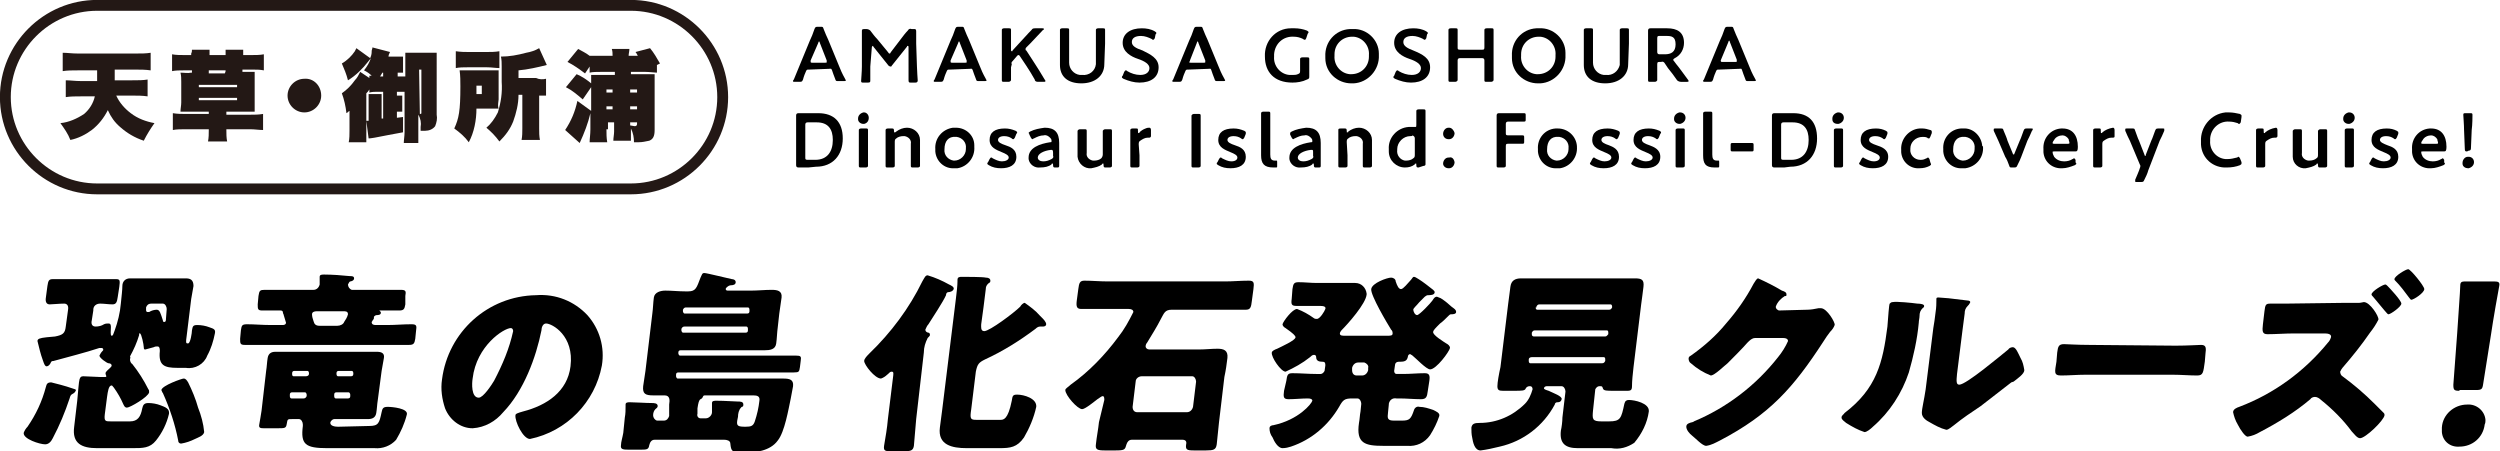
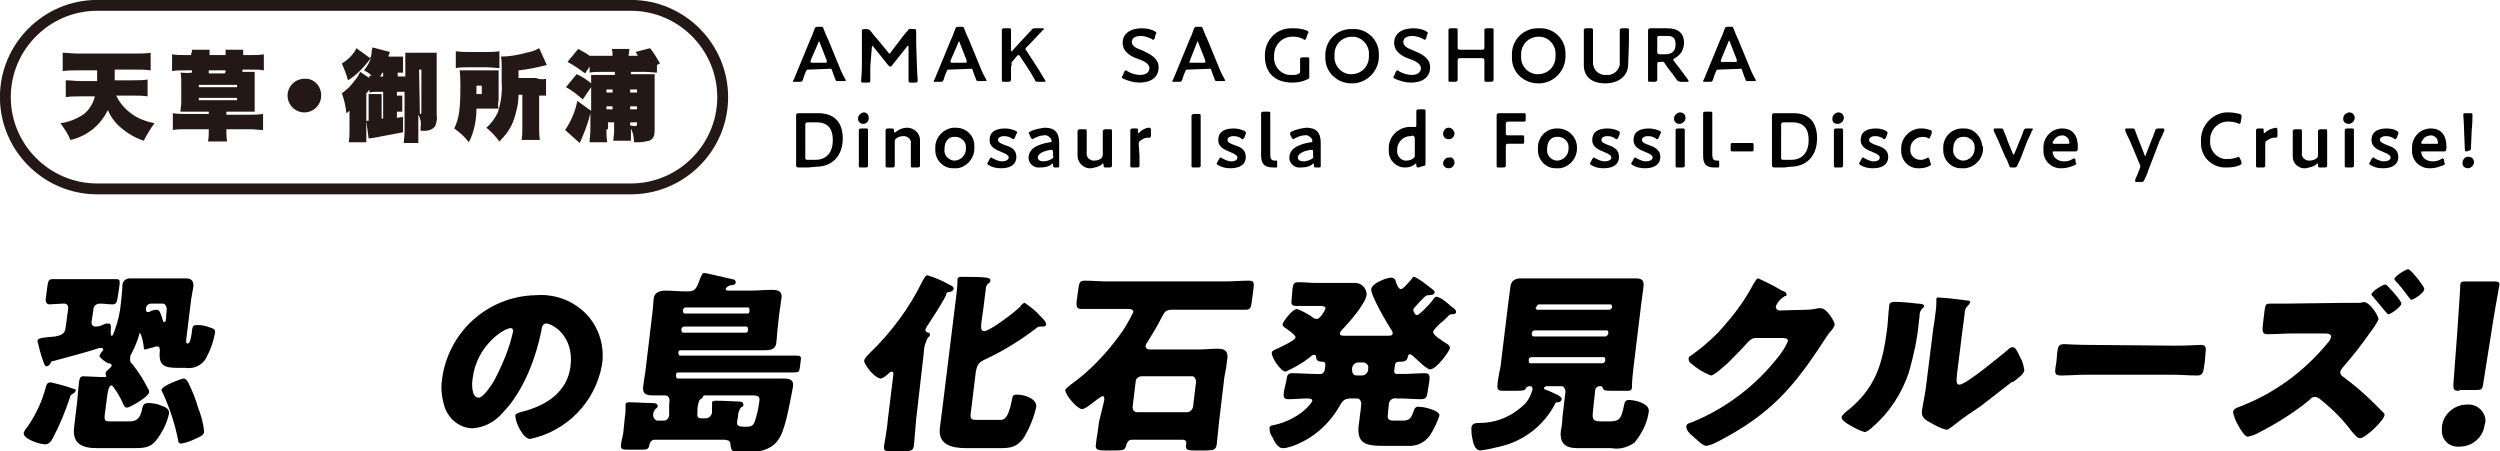
<svg xmlns="http://www.w3.org/2000/svg" version="1.1" id="レイヤー_1" x="0px" y="0px" viewBox="0 0 326.9 59" style="enable-background:new 0 0 326.9 59;" xml:space="preserve">
  <style type="text/css">
	.st0{fill:none;stroke:#231815;stroke-width:1.42;stroke-miterlimit:10;}
	.st1{fill:#231815;}
</style>
  <g id="レイヤー_2_1_">
    <g id="レイヤー_1-2">
      <path d="M9.2,50.7c0.6,0.2,0.8,0.2,0.7,0.4s-0.2,0.3-0.4,0.4s-0.3,0.2-0.4,0.6c-0.6,1.8-1.3,3.5-2.2,5.2c-0.2,0.4-0.5,0.8-1,0.8    c-0.7,0-2.9-0.7-2.8-1.5c0.1-0.3,0.3-0.6,0.5-0.8c1.1-1.6,1.9-3.3,2.4-5.2C6.1,50.2,6.2,50,6.7,50C6.8,50,9,50.6,9.2,50.7z     M13.7,54.2c-0.1,0.9,0.1,0.9,0.8,0.9H17c1,0,1.4-0.6,1.6-1.7c0.1-0.4,0.2-0.7,0.8-0.7c0.5,0,1.1,0.1,1.6,0.3s1.2,0.4,1.1,1.1    c-0.3,1.3-0.9,2.5-1.7,3.5c-0.8,1-1.7,1-3.1,1h-4.6c-2,0-3.3-0.6-3-2.8l0.4-3.4c0.1-1,0.2-2.5,0.3-2.8s0.2-0.4,0.5-0.4    s2.1,0.1,2.3,0.1h0.5c0.1,0,0.2,0,0.2-0.1s-0.1-0.2-0.1-0.4s0.4-0.5,0.6-0.7c0.1-0.1,0.2-0.2,0.2-0.3c0-0.2-0.2-0.3-0.4-0.3    s-1.2-0.7-1.2-1c0.1-0.2,0.2-0.4,0.4-0.6c0.1-0.1,0.1-0.1,0.1-0.2c0-0.1-0.1-0.2-0.2-0.2c-0.1,0-0.2,0-0.3,0    c-1.8,0.6-4.2,1.2-6,1.7c-0.3,0-0.3,0.1-0.4,0.3s-0.3,0.4-0.5,0.4s-0.3-0.2-0.5-0.8c-0.3-0.8-0.5-1.7-0.7-2.5    c0-0.3,0.3-0.4,1.2-0.5L7.2,44c1-0.2,1.3-0.4,1.4-1.3l0.3-2.2c0.1-0.6-0.2-0.8-0.5-0.8c-0.7,0-1.5,0.1-1.9,0.1S5.9,39.5,6,38.9    l0.2-1.5c0.1-0.7,0.2-0.9,0.7-0.9c0.3,0,1,0,1.8,0h4.7c0.8,0,1.5,0,1.8,0c0.5,0,0.5,0.2,0.4,1l-0.2,1.3c-0.1,0.7-0.2,1-0.7,1    s-1.1-0.1-1.6-0.1s-0.9,0.3-0.9,0.8c0,0,0,0,0,0.1L12,41.9c-0.1,0.4,0,0.8,0.5,0.8c0.4,0,0.8-0.1,1.1-0.3c0.2-0.1,0.4-0.1,0.6-0.1    c0.3,0,0.3,0.3,0.3,0.5c0,0.4-0.1,1.1,0.1,1.1s0.2-0.2,0.4-0.7c0.4-1.1,0.7-2.3,0.8-3.5c0.1-1,0.2-1.8,0.2-2.3c0-0.6,0.4-1,1-1    c0.1,0,0.1,0,0.2,0c0.6,0,1.2,0,1.8,0h3.5c0.6,0,1.2,0,1.8,0s1,0.2,1,1c-0.1,0.5-0.2,1.1-0.3,1.7L24.4,44    c-0.1,0.7-0.1,0.9,0.1,0.9h0.1c0.3,0,0.5-1.4,0.5-1.7c0.1-0.5,0.1-0.7,0.7-0.7c0.5,0,1.1,0.1,1.6,0.3c0.6,0.2,0.8,0.3,0.7,0.8    c-0.2,1-0.5,2-1,2.9c-0.4,1.1-1.6,1.8-2.8,1.6h-1.1c-1.7,0-2.5-0.3-2.3-2.2c0-0.2,0-0.6-0.3-0.6c-0.2,0-0.3,0-0.5,0.1    c-0.4,0.1-0.7,0.2-1.1,0.3c-0.1,0-0.2,0-0.2-0.3s-0.3-1.8-0.5-1.8s-0.1,0-0.1,0.2c-0.3,1-0.7,1.9-1.2,2.8c0.1,0.1,0,0.3,0,0.4    c0,0.2,0.1,0.5,0.3,0.6c0.8,1,1.5,2.1,2.1,3.3c0.1,0.1,0.1,0.2,0.1,0.4c-0.1,0.6-2.5,2-2.9,2c-0.3,0-0.4-0.3-0.5-0.5    c-0.3-0.7-0.7-1.4-1.2-2.1c-0.2-0.2-0.2-0.3-0.3-0.3c-0.4,0-0.5,0.8-0.6,1.5L13.7,54.2z M21.8,40.4c0-0.3-0.2-0.7-0.5-0.7h-0.1    h-1.4c-0.4,0-0.6,0.2-0.7,0.5v0.3c0,0.1,0,0.3,0.2,0.3c0.1,0,0.1,0,0.2,0c0.3-0.2,0.7-0.3,1-0.3c0.4,0,0.5,0.5,0.8,1.4    c0,0.1,0,0.2,0.2,0.2s0.2-0.3,0.2-0.4L21.8,40.4z M24,49.5c0.3,0,0.4,0.2,0.6,0.5c0.5,1,1,2.2,1.3,3.3c0.4,1,0.7,2.1,0.8,3.2    c-0.1,0.5-0.8,0.7-1.2,0.9c-0.6,0.3-1.2,0.5-1.8,0.6c-0.3,0-0.4-0.2-0.4-0.4c-0.4-2.1-1.1-4.2-2-6.2c-0.1-0.1-0.1-0.2-0.2-0.4    C21.2,50.4,23.8,49.5,24,49.5z" />
-       <path d="M48.8,41.8c-0.1,0.1-0.1,0.2-0.2,0.3c0,0.3,0.2,0.4,0.5,0.4h1.6c1,0,2-0.1,3.1-0.1c0.7,0,0.7,0.2,0.6,0.9l-0.1,1    c-0.1,0.6-0.2,0.8-0.8,0.8c-1,0-2,0-3.1,0H35.1c-1,0-2.1,0-3.1,0c-0.6,0-0.6-0.2-0.6-0.8l0.1-1.1c0.1-0.6,0.1-0.8,0.8-0.8    c1,0,2,0.1,3.1,0.1H37c0.2,0,0.4-0.1,0.4-0.3c-0.1-0.3-0.2-0.7-0.3-1c0-0.1-0.1-0.2-0.1-0.3c0-0.2-0.1-0.3-0.3-0.3    c-0.8,0-1.6,0-2.4,0c-0.6,0-0.6-0.2-0.6-0.8l0.1-1.1c0.1-0.7,0.2-0.8,0.8-0.8c1,0,2,0,3.1,0H41c0.4,0,0.7-0.3,0.8-0.7    c0-0.1,0-0.7,0-0.8v-0.2c0-0.3,0.3-0.3,0.6-0.3c1,0,2.4,0.1,3.3,0.2c0.3,0,0.6,0,0.6,0.3s-0.4,0.4-0.5,0.4s-0.2,0.2-0.3,0.4    c0,0.3,0.2,0.6,0.5,0.7h0.1h3.2c1,0,2.1,0,3.1,0c0.7,0,0.7,0.2,0.6,0.8v1.1c-0.1,0.6-0.2,0.8-0.8,0.8c-0.8,0-1.5,0-2.3,0h-0.2    h-0.1c0,0,0,0,0.1,0.1s0.1,0.1,0.1,0.2c0,0.3-0.4,0.3-0.5,0.3c-0.2,0-0.3,0.1-0.4,0.2C48.9,41.6,48.9,41.7,48.8,41.8z M48.3,55.7    c1.2,0,1.3-0.4,1.6-1.8c0.1-0.5,0.2-0.7,0.8-0.7s2.7,0.2,2.5,1c-0.3,1.2-0.8,2.3-1.4,3.3c-0.7,0.8-1.8,1.2-2.8,1.1h-6.2    c-2.9,0-3.5-0.5-3.2-2.9v-0.2c0-0.3-0.2-0.7-0.5-0.7H39h-0.8c-0.6,0-0.6,0-0.7,0.6S37.3,56,36.2,56h-1.6c-0.5,0-0.8,0-0.7-0.5    s0.2-1.2,0.3-1.8l0.6-5.2c0.1-0.6,0.1-1.1,0.2-1.7s0.5-0.8,1-0.8c0.8,0,1.6,0,2.4,0h8.5c0.8,0,1.6,0,2.4,0c0.6,0,1,0.2,0.9,0.8    s-0.2,1.1-0.3,1.7l-0.5,3.8c-0.1,0.6-0.1,1.1-0.2,1.7s-0.5,0.8-1.1,0.8c-0.8,0-1.6,0-2.4,0h-2c-0.2,0-0.4,0.2-0.5,0.4    c-0.1,0.5,0.6,0.6,1,0.6L48.3,55.7z M38.2,51.3c-0.2,0-0.3,0.1-0.3,0.3v0.2c0,0.2,0.1,0.3,0.2,0.3l0,0h1.6c0.2,0,0.3-0.1,0.4-0.3    v-0.2c0-0.1-0.1-0.3-0.2-0.3h-0.1H38.2z M40,49.2c0.2,0,0.4-0.1,0.4-0.3v-0.1c0-0.2-0.1-0.3-0.2-0.3c0,0,0,0-0.1,0h-1.6    c-0.2,0-0.3,0.1-0.3,0.3v0.1c0,0.1,0,0.3,0.2,0.3h0.1H40z M44.1,42.6c0.4,0,0.8-0.2,0.9-0.5c0.2-0.3,0.4-0.6,0.5-1    c0-0.4-0.3-0.4-0.6-0.4h-3.5c-0.3,0-0.6,0.1-0.6,0.4c0,0.3,0.1,0.6,0.2,0.9c0.1,0.4,0.3,0.6,0.8,0.6H44.1z M44,51.3    c-0.2,0-0.3,0.1-0.3,0.3v0.2c0,0.2,0.1,0.3,0.2,0.3l0,0h1.6c0.2,0,0.3-0.1,0.3-0.3v-0.2c0-0.1-0.1-0.3-0.2-0.3c0,0,0,0-0.1,0H44z     M45.9,49.2c0.2,0,0.3-0.1,0.3-0.3v-0.1c0-0.2-0.1-0.3-0.2-0.3l0,0h-1.7c-0.2,0-0.3,0.1-0.3,0.3v0.1c0,0.2,0.1,0.3,0.2,0.3l0,0    H45.9z" />
      <path d="M76.8,41.2c1.6,1.8,2.3,4.2,1.9,6.6c-0.9,4.8-4.6,8.6-9.4,9.6c-0.9,0-2-2.3-1.9-3.1c0-0.2,0.3-0.3,1-0.5    c3.1-0.8,5.8-2.6,6.2-5.9c0.5-4-2.4-5.6-3.2-5.6c-0.4,0-0.6,0.5-0.6,0.9c-0.7,3.5-2.3,7.9-5,10.7c-1,1.2-2.4,2-4,2.1    c-1.6,0-3-1.1-3.6-2.6c-0.4-1.2-0.6-2.5-0.4-3.8c0.8-6.2,6-10.9,12.3-11C72.7,38.4,75.1,39.4,76.8,41.2z M61.8,49.5    c-0.1,0.6-0.2,2.5,0.8,2.5c0.6,0,1.7-1.7,2-2.2c1.1-2.1,2-4.2,2.5-6.5c0-0.2-0.1-0.4-0.3-0.4C65.9,42.9,62.3,45.2,61.8,49.5z" />
      <path d="M87.5,52.9c0.1-0.6,0.1-1.2-0.6-1.2h-1.5c-1,0-1.4-0.2-1.3-1.2c0.1-0.7,0.2-1.3,0.3-2l0.9-7.5c0.1-0.7,0.1-1.4,0.2-2.1    S86.4,38,87,38c0.9,0,1.7,0.1,2.6,0.1H90c1,0,1.1-0.5,1.6-1.8c0.2-0.4,0.2-0.6,0.5-0.6s3.1,0.7,3.6,0.8c0.2,0,0.5,0.1,0.5,0.4    s-0.3,0.4-0.6,0.4c-0.2,0-0.4,0.1-0.6,0.3c-0.1,0.1-0.1,0.1-0.1,0.2c0,0.2,0.2,0.2,0.3,0.2h3c0.9,0,1.8-0.1,2.7-0.1    c0.7,0,1.4,0.1,1.3,1c-0.1,0.7-0.2,1.4-0.3,2.1l-0.2,1.8c-0.1,0.7-0.1,1.4-0.2,2.1c-0.1,0.8-0.8,0.9-1.5,0.9c-0.9,0-1.7,0-2.6,0    H89c-0.2,0-0.3,0.1-0.3,0.3v0.1c0,0.1,0.1,0.3,0.2,0.3l0,0h12.2h3c0.6,0,0.7,0.1,0.6,0.7l-0.1,0.8c-0.1,0.6-0.1,0.7-0.8,0.7h-3    H88.7c-0.2,0-0.3,0.1-0.3,0.3v0.2c0,0.1,0.1,0.3,0.2,0.3l0,0h12.1c0.5,0,1.1,0,1.7,0c0.8,0,1.4,0.1,1.3,1    c-0.1,0.5-0.2,1.1-0.3,1.6c-0.3,1.4-0.8,4.4-1.7,5.5c-1,1.4-3,1.6-4.5,1.6S95.6,59,95.5,58c0-0.4-0.5-0.5-0.8-0.5h-0.1h-1.9h-7.1    c-0.4,0-0.6,0.3-0.7,0.7c-0.1,0.6-0.3,0.6-1.3,0.6h-1.2c-0.9,0-1.3,0-1.2-0.6c0-0.4,0.2-1,0.3-1.6l0.2-2c0.1-0.5,0.1-1,0.1-1.5    v-0.2c0-0.3,0.3-0.3,0.6-0.3c0.7,0,2,0.1,2.8,0.1c0.3,0,0.8,0,0.8,0.4c0,0.2-0.2,0.3-0.3,0.4c-0.2,0.2-0.3,0.5-0.3,0.8    s0.2,0.6,0.5,0.7H86h0.8c0.4,0,0.6-0.3,0.7-0.6V52.9z M89.5,42.7c-0.2,0-0.3,0.1-0.4,0.3v0.2c0,0.1,0.1,0.3,0.2,0.3c0,0,0,0,0.1,0    h8.1c0.2,0,0.3-0.1,0.3-0.3V43c0-0.2-0.1-0.3-0.2-0.3l0,0H89.5z M97.7,41c0.2,0,0.3-0.1,0.3-0.3v-0.2c0-0.2-0.1-0.3-0.2-0.3l0,0    h-8.1c-0.2,0-0.3,0.1-0.4,0.3v0.2c0,0.1,0.1,0.3,0.2,0.3h0.1H97.7z M91.2,54.1c-0.1,0.3,0.1,0.6,0.4,0.6h0.1h0.6    c0.4,0,0.8-0.4,0.8-0.8c0-0.2,0-0.8,0-1c0,0,0-0.1,0-0.2c0-0.3,0.3-0.3,0.6-0.3c1.1,0,2.3,0.1,2.7,0.1s0.8,0,0.8,0.4    s-0.2,0.2-0.3,0.4c-0.3,0.3-0.4,0.8-0.4,1.2L96.4,55c-0.1,0.7,0.1,0.8,1.1,0.8c0.7,0,1-0.1,1.2-0.7c0.3-0.9,0.5-1.8,0.6-2.7    c0.1-0.6-0.3-0.7-0.8-0.7h-6.2c-0.3,0-0.3,0-0.4,0.2s-0.1,0.2-0.3,0.3s-0.3,0.5-0.4,1.2L91.2,54.1z" />
      <path d="M119.8,54.8c-0.1,1.2-0.2,2.4-0.3,3.5c-0.1,0.6-0.4,0.7-1.2,0.7h-1.7c-0.8,0-1.1,0-1-0.7c0.2-1.2,0.4-2.3,0.5-3.5l0.7-5.7    c0-0.2,0.1-0.5-0.2-0.5s-0.4,0.3-0.6,0.4c-0.2,0.2-0.5,0.4-0.8,0.5c-0.8,0-2.2-1.8-2.2-2.3c0-0.3,0.4-0.7,0.7-1    c2.8-2.7,5.2-5.9,6.9-9.4c0.3-0.5,0.4-0.8,0.7-0.8c1,0.3,1.9,0.7,2.8,1.2c0.2,0.1,0.7,0.3,0.6,0.6s-0.5,0.4-0.7,0.4    s-0.3,0.2-0.3,0.4c-0.4,0.9-1.8,3-2.3,3.8c-0.2,0.2-0.3,0.5-0.4,0.7c0,0.3,0.3,0.4,0.4,0.4s0.2,0.1,0.2,0.3c0,0.1-0.1,0.2-0.3,0.4    c-0.3,0.6-0.5,1.2-0.5,1.9L119.8,54.8z M134,39.6c0.7,0.5,1.4,1,2,1.7c0.1,0.1,0.2,0.2,0.3,0.3s0.5,0.5,0.5,0.8    c0,0.2-0.2,0.3-0.4,0.3H136c-0.2,0-0.4,0.1-0.6,0.3c-2,1.5-4.2,2.9-6.6,4c-0.8,0.4-1,0.6-1.2,1.6l-0.6,4.9    c-0.2,1.3-0.1,1.4,0.7,1.4h3.1c0.4,0,1,0,1.5-2.5c0.1-0.6,0.1-0.8,0.7-0.8c0.9,0,2.6,0.5,2.5,1.6c-0.3,1.4-0.9,2.8-1.6,4    c-0.9,1.3-1.8,1.4-3.2,1.4h-4.3c-1.9,0-3.8-0.4-3.5-2.7c0.1-0.8,0.2-1.5,0.3-2.3L125,39c0.1-0.8,0.2-1.7,0.2-2.2    c0-0.1,0-0.2,0-0.2c0-0.4,0.3-0.4,0.6-0.4c0.5,0,2.7,0,3.1,0.1c0.3,0,0.6,0.1,0.6,0.4s-0.1,0.2-0.3,0.4s-0.3,0.4-0.3,0.7    c-0.1,0.8-0.2,1.6-0.3,2.4l-0.3,2.2c0,0.3-0.1,0.9,0.4,0.9c0.7,0,3.9-2.4,4.7-3.2C133.5,39.9,133.8,39.6,134,39.6z" />
      <path d="M144.4,52.3c0-0.2,0-0.5-0.2-0.5s-0.5,0.3-0.7,0.4c-0.4,0.3-1.6,1.3-2,1.3c-0.6,0-2.2-1.8-2.2-2.5c0-0.2,0.4-0.4,0.7-0.7    c2.4-1.7,4.5-3.9,6.2-6.2c0.8-1,1.4-2.1,2-3.3c0-0.3-0.3-0.4-0.6-0.4h-3.1c-1,0-2.1,0-3.1,0c-0.6,0-0.7-0.3-0.6-1.1l0.2-1.5    c0.1-0.8,0.2-1.1,0.8-1.1c1,0,2,0.1,3.1,0.1h15.3c1,0,2-0.1,3.1-0.1c0.7,0,0.7,0.3,0.6,1.1l-0.2,1.5c-0.1,0.9-0.2,1.2-0.8,1.2    c-1,0-2,0-3.1,0h-6.6c-0.9,0-1,0.5-1.4,1.2c-0.5,1-1.2,2.1-1.8,3.1c-0.1,0.1-0.2,0.3-0.2,0.5s0.2,0.4,0.5,0.4h6.4    c0.9,0,1.7-0.1,2.5-0.1s1.4,0.2,1.3,1.2c-0.1,0.8-0.2,1.6-0.4,2.5l-0.7,5.9c-0.1,1-0.2,1.9-0.3,2.9c-0.1,0.7-0.4,0.8-1.4,0.8h-1.6    c-0.9,0-1.1-0.1-1-0.8c0.1-0.4-0.1-0.6-0.5-0.6H148c-0.4,0-0.6,0.3-0.7,0.6c-0.2,0.7-0.2,0.8-1.5,0.8h-1.3c-1,0-1.3-0.1-1.2-0.8    c0.1-1,0.3-1.9,0.4-2.9L144.4,52.3z M148.1,53.2c0,0.4,0.2,0.7,0.6,0.7l0,0h6.5c0.4,0,0.7-0.3,0.8-0.7l0.4-3.3    c0-0.3-0.2-0.7-0.5-0.7h-0.1h-6.5c-0.4,0-0.8,0.3-0.8,0.7L148.1,53.2z" />
      <path d="M184.9,36.2c0.1,0,0.3,0.1,0.6,0.3c0.5,0.3,1.4,1,1.9,1.4c0.1,0.1,0.2,0.2,0.2,0.3c0,0.4-0.6,0.4-0.9,0.4    c-0.1,0-0.3,0.1-0.4,0.2c-0.3,0.3-0.5,0.5-0.7,0.7c-0.4,0.5-0.8,0.8-0.8,1s0.2,0.7,0.5,0.7s1.8-1.6,2-1.9s0.3-0.5,0.6-0.5    c0.2,0.1,0.3,0.1,0.5,0.2c0.5,0.3,1.2,0.9,1.4,1.1c0.4,0.3,0.6,0.4,0.6,0.7s-0.5,0.3-0.7,0.3c-0.1,0-0.2,0.1-0.3,0.2    c-0.4,0.4-0.8,0.8-1.1,1c-0.6,0.6-0.9,0.9-0.9,1.1c-0.1,0.4,1.4,1.3,1.7,1.5c0.2,0.1,0.5,0.3,0.5,0.6c-0.1,0.5-1.8,2.8-2.6,2.8    c-0.5,0-1.9-1.5-2.3-1.8c-0.1-0.1-0.2-0.1-0.3-0.2c-0.2,0-0.3,0.2-0.3,0.3c-0.1,0.5-0.3,0.7-1,0.7h-0.2c-0.3,0-0.5,0.2-0.5,0.5    l-0.1,0.7c0,0.2,0.1,0.4,0.3,0.4c0,0,0,0,0.1,0h0.8c0.9,0,1.9-0.1,2.8-0.1c0.6,0,0.7,0.3,0.6,1l-0.2,1.3c-0.1,0.8-0.2,1.1-0.9,1.1    c-0.9,0-1.9-0.1-2.8-0.1h-0.4c-0.5-0.1-0.9,0.2-1,0.7v0.1l-0.1,1c-0.1,0.8-0.1,1.1,0.8,1.1h1c1,0,1.2-0.2,1.6-1.4    c0.1-0.3,0.4-0.5,0.7-0.4c0.6,0,1.2,0.2,1.8,0.4c0.4,0.2,0.9,0.4,0.8,0.8c-0.3,0.9-0.7,1.7-1.2,2.5c-0.7,1-1.8,1.5-3,1.4h-3.1    c-2.4,0-3.6-0.3-3.2-3c0.1-0.5,0.1-1,0.2-1.5l0.1-1c0-0.3-0.2-0.7-0.5-0.7h-0.1h-0.6c-1,0-1.2,0.2-1.7,1.1    c-1.4,2.4-3.6,4.3-6.3,5.2c-0.3,0.1-0.7,0.2-1.1,0.2c-0.6,0-1.1-0.9-1.3-1.4c-0.3-0.4-0.4-0.8-0.4-1.2c0-0.3,0.3-0.4,0.5-0.4    c3.3-0.7,5-2.8,5.1-3.2c0-0.2-0.2-0.3-0.6-0.3c-0.8,0-1.7,0.1-2.5,0.1c-0.7,0-0.7-0.3-0.6-1.1l0.3-1.3c0.1-0.8,0.2-1,0.8-1    c1.1,0,2.1,0.1,3.1,0.1h0.6c0.2,0,0.4-0.2,0.5-0.4l0.1-0.7c0-0.3,0-0.5-0.4-0.5s-0.8-0.1-0.8-0.6c0-0.2-0.1-0.3-0.3-0.3    s-0.4,0.2-0.5,0.3c-1,0.8-2.1,1.4-3.2,1.9c-0.6,0-1.9-1.9-1.8-2.5c0-0.2,0.4-0.4,0.7-0.5c0.6-0.3,2.4-1.1,2.4-1.5    c0-0.2-0.3-0.5-1.3-1.2c-0.2-0.1-0.4-0.3-0.4-0.5c0.1-0.4,1.3-2,1.9-2c0.8,0.3,1.5,0.7,2.2,1.2c0.1,0.1,0.3,0.1,0.4,0.1    c0.4,0,1-1,1.1-1.3s-0.2-0.4-0.7-0.4h-0.7c-0.8,0-1.6,0-2.4,0c-0.6,0-0.7-0.2-0.6-0.9l0.1-1.3c0.1-0.7,0.2-0.9,0.8-0.9    c0.8,0,1.6,0.1,2.4,0.1h3h2c0.8,0,1.4,0.6,1.5,1.4c0,0,0,0,0,0.1c-0.1,1.2-2.4,3.8-3.3,4.7c-0.1,0.1-0.2,0.3-0.2,0.4    c0,0.3,0.3,0.3,0.7,0.3h5.5c0.4,0,0.7,0,0.7-0.3s-0.1-0.4-0.2-0.5c-0.5-0.8-2.7-4.5-2.6-5.3s2.1-1.5,2.6-1.5    c0.3,0,0.6,0.2,0.6,0.5c0.2,0.6,0.4,1,0.7,1s0.9-0.8,1.2-1.1S184.7,36.2,184.9,36.2z M177.6,47.4c-0.4,0-0.7,0.3-0.8,0.7v0.3    c0,0.4,0.2,0.7,0.6,0.7c0,0,0,0,0.1,0h0.6c0.4,0,0.7-0.3,0.8-0.7v-0.3c0.1-0.3-0.2-0.6-0.5-0.7h-0.1H177.6z" />
      <path d="M196.1,58.4c-0.8,0.2-1.7,0.4-2.5,0.5c-0.8,0-1-1.1-1.1-1.7c-0.1-0.4-0.1-0.9-0.1-1.3c0.1-0.5,0.4-0.6,1.1-0.6    c2.2,0,4.3-0.9,5.9-2.5c0.5-0.5,0.8-1.2,1-1.9c0-0.2-0.1-0.4-0.3-0.4H200c-0.2,0-0.4,0.1-0.5,0.3c-0.1,0.3-0.5,0.3-1.5,0.3h-1.5    c-0.5,0-0.7-0.1-0.7-0.6s0.2-1.6,0.4-2.5l1-8.2c0.1-0.8,0.2-1.5,0.3-2.3s0.6-1.1,1.4-1.1s1.7,0,2.6,0h9.7c0.9,0,1.7,0,2.6,0    s1.2,0.2,1.1,1.1s-0.2,1.5-0.3,2.3l-1,8.2c-0.1,0.9-0.2,1.8-0.2,2.5s-0.3,0.6-1.2,0.6H211c-0.9,0-1.3,0-1.4-0.3s-0.1-0.3-0.4-0.3    h-0.1c-0.2,0-0.4,0.2-0.5,0.4l-0.3,2.8c-0.1,1.1-0.1,1.4,1.1,1.4h1c1.5,0,1.6-0.4,2-2.3c0.1-0.4,0.3-0.5,0.6-0.5    c0.7,0,2.7,0.4,2.6,1.5c-0.2,1.5-0.9,2.9-1.9,4.1c-0.9,0.6-1.9,0.9-3,0.7h-4.4c-1.6,0-2.4-0.6-2.2-2.3c0.1-0.4,0.2-1.2,0.2-1.7    l0.4-3.4c0-0.3-0.2-0.7-0.5-0.7h-0.1h-1.8c-0.1,0-0.3,0-0.4,0.2s0.3,0.3,0.6,0.4c0.6,0.3,1.8,0.7,1.7,1.1s-0.4,0.4-0.6,0.4    c-0.1,0-0.3,0.1-0.3,0.3C201.8,55.7,199.2,57.7,196.1,58.4z M199.9,47.2c0,0.2,0.1,0.3,0.2,0.3c0,0,0,0,0.1,0h9.3    c0.2,0,0.3-0.1,0.4-0.3V47c0-0.1,0-0.3-0.2-0.3h-0.1h-9.3c-0.2,0-0.4,0.1-0.4,0.3l0,0V47.2z M200.3,43.7c0,0.2,0.1,0.3,0.3,0.3    l0,0h9.3c0.2,0,0.3-0.2,0.4-0.3v-0.2c0-0.1,0-0.3-0.2-0.3H210h-9.3c-0.2,0-0.3,0.1-0.4,0.3V43.7z M200.8,40.2    c0,0.2,0.1,0.3,0.2,0.3c0,0,0,0,0.1,0h9.3c0.2,0,0.3-0.1,0.4-0.3v-0.1c0-0.2-0.1-0.3-0.2-0.3l0,0h-9.3c-0.2,0-0.3,0.1-0.4,0.3v0.1    H200.8z" />
      <path d="M236.3,40.5c0.5,0,1-0.1,1.5-0.2c0.1,0,0.2,0,0.3,0c0.8,0,1.9,1.9,1.8,2.2c-0.1,0.3-0.3,0.6-0.6,0.9    c-0.3,0.4-0.6,0.8-0.9,1.3c-3.9,6-7,9.5-13.5,12.9c-0.6,0.3-1.1,0.6-1.8,0.7c-0.5,0-1.4-1-1.8-1.3s-0.8-0.8-0.8-1.2    s0.4-0.5,0.8-0.6c0.1,0,0.2-0.1,0.2-0.1c4.3-1.8,8.1-4.7,11-8.4c0.5-0.6,1-1.4,1.3-2.1c0-0.3-0.3-0.4-0.6-0.4h-3.7    c-0.4,0-0.7,0.3-1,0.6c-0.6,0.7-1.9,2-2.6,2.7c-0.4,0.3-1.7,1.6-2.2,1.6c-1-0.4-1.8-0.9-2.6-1.6c-0.2-0.1-0.3-0.4-0.3-0.6    c0-0.2,0.1-0.3,0.3-0.4c1.7-1.2,3.3-2.6,4.6-4.2c1.4-1.6,2.6-3.3,3.6-5.2c0.2-0.3,0.4-0.7,0.6-0.7c1.1,0.5,2.1,1,3.1,1.6    c0.3,0.1,0.6,0.2,0.6,0.5s-0.1,0.2-0.2,0.2c-0.5,0.3-1,0.8-1.2,1.4c0,0.3,0.2,0.4,0.4,0.5L236.3,40.5z" />
      <path d="M250.7,39.7c0.5,0,0.9,0.1,0.9,0.3s-0.1,0.2-0.2,0.3c-0.3,0.3-0.4,0.6-0.4,1c0,0.3-0.1,0.6-0.1,0.9    c-0.2,2.2-0.7,4.4-1.3,6.5c-0.9,2.7-2.5,5.2-4.7,7.1c-0.3,0.3-0.8,0.7-1.1,0.7c-0.9-0.3-1.6-0.7-2.4-1.2c-0.2-0.2-0.6-0.4-0.6-0.7    s0.3-0.4,0.4-0.6c4.2-3.2,5-6.6,5.6-11.3c0.1-1.2,0.2-2.9,0.3-3s0.2-0.2,0.4-0.2C248,39.4,250,39.6,250.7,39.7z M255.9,48.9    c-0.1,1-0.1,1.4,0.3,1.4c0.9,0,5.4-3.8,6.4-4.6c0.1-0.2,0.4-0.3,0.6-0.3c0.4,0,0.7,0.8,1,1.4c0.3,0.5,0.4,1,0.5,1.6    c0,0.5-0.9,1.1-1.4,1.5L263,50c-1.3,1-2.7,2.1-4,3.1c-1.2,0.8-2.4,1.6-3.5,2.5c-0.3,0.2-0.7,0.6-1,0.6c-0.8-0.2-1.5-0.6-2.2-1    c-0.4-0.2-1-0.6-1-1.2s0.3-1.7,0.5-3.1l1-8c0.1-0.5,0.2-1.3,0.3-2.1c0.1-0.6,0.1-1.2,0.1-1.5c0-0.1,0-0.1,0-0.2    c0-0.2,0.1-0.2,0.3-0.2l1.3,0.1l2.5,0.3c0.2,0,0.4,0.1,0.3,0.3s-0.2,0.3-0.3,0.4c-0.3,0.3-0.4,0.6-0.4,1c-0.1,0.8-0.2,1.5-0.3,2.3    L255.9,48.9z" />
      <path d="M284.5,45.2c1.5,0,3-0.1,3.3-0.1c0.6,0,0.7,0.3,0.6,1l-0.1,1.2c-0.2,1.4-0.2,1.8-1,1.8c-1,0-2.1-0.1-3.2-0.1h-11.4    c-1.1,0-2.2,0.1-3.2,0.1s-0.8-0.5-0.6-1.8l0.1-1.2c0.1-0.8,0.2-1.1,0.9-1.1c0.4,0,1.7,0.1,3.3,0.1L284.5,45.2z" />
      <path d="M306.7,39.6c0.5,0,1.3,0,1.8,0c0.2,0,0.5-0.1,0.6-0.1c0.8,0,2,1.9,1.9,2.3c-0.3,0.6-0.7,1.2-1.1,1.7    c-1.1,1.6-2.3,3.1-3.6,4.6c-0.1,0.1-0.2,0.3-0.3,0.5c0,0.2,0.1,0.5,0.3,0.6c1.5,1.1,2.9,2.3,4.2,3.6c0.2,0.2,1,1,1.2,1.2    c0.1,0.1,0.1,0.2,0.1,0.3c-0.1,0.7-2.5,3-3.2,3c-0.4,0-0.8-0.6-1.1-0.9c-1.1-1.5-2.5-2.9-4-4.1c-0.2-0.2-0.5-0.4-0.8-0.4    c-0.2,0-0.5,0.1-0.6,0.3c-2,1.7-4.3,3.1-6.6,4.3c-0.5,0.3-1,0.5-1.6,0.6c-0.3,0-0.9-0.8-1.3-1.6c-0.3-0.5-0.5-1.1-0.6-1.6    c0-0.4,0.5-0.6,0.8-0.7c4.5-1.7,8.5-4.6,11.6-8.4c0.2-0.2,0.3-0.4,0.4-0.7c0.1-0.4-0.4-0.5-0.8-0.5h-4c-1.2,0-2.4,0.1-3.5,0.1    c-0.7,0-0.7-0.4-0.6-1.3l0.2-1.7c0.1-0.9,0.2-1,0.8-1s1.3,0,2,0L306.7,39.6z M312.2,37.4c0.3,0.3,1.8,1.9,1.8,2.3    s-1.4,1.4-1.7,1.4c-0.1,0-0.3-0.3-0.5-0.5c-0.5-0.6-1-1.2-1.5-1.8c-0.1-0.1-0.2-0.2-0.2-0.3c0-0.4,1.5-1.3,1.8-1.3    C312,37.2,312.1,37.3,312.2,37.4z M317,37.8c0,0.5-1.4,1.4-1.7,1.4c-0.1,0-0.2-0.2-0.3-0.3c-0.6-0.8-1.1-1.5-1.8-2.2    c-0.1-0.1-0.1-0.1-0.1-0.2c0-0.4,1.5-1.3,1.8-1.3S317,37.4,317,37.8L317,37.8z" />
      <path d="M324.9,55.5c-0.2,1.7-1.6,2.9-3.3,2.9c-1.2,0.1-2.2-0.7-2.3-1.9c0-0.2,0-0.4,0-0.6c0.1-1.7,1.6-3,3.3-3    c1.2-0.1,2.3,0.8,2.4,2C325,55.1,325,55.3,324.9,55.5z M321.6,51.1c-0.7,0-0.8-0.1-0.8-0.8l0.5-6.7c0.1-1.7,0.4-5.6,0.4-6.2    s0.2-0.6,0.9-0.6h3.5c0.6,0,0.8,0.1,0.7,0.6s-0.8,4.4-1.1,6.5l-1,6.3c-0.1,0.7-0.2,0.8-1,0.8h-2.1V51.1z" />
      <path d="M105.8,9.1c-0.3,0-0.3,0-0.4,0.2s-0.3,0.7-0.4,1.1c-0.1,0.2-0.1,0.3-0.4,0.3h-0.7c-0.2,0-0.2,0-0.2-0.1s0-0.1,0.1-0.2    c0.3-0.7,0.5-1.2,0.7-1.7l1.4-3.4c0.2-0.4,0.4-0.9,0.6-1.5c0.1-0.2,0.1-0.3,0.4-0.3h0.4c0.3,0,0.3,0,0.4,0.3    c0.2,0.5,0.4,1,0.6,1.4l1.4,3.4c0.2,0.5,0.4,1,0.8,1.7c0,0.1,0.1,0.1,0.1,0.2c0,0.1-0.1,0.1-0.2,0.1h-0.8c-0.3,0-0.3,0-0.4-0.3    c-0.2-0.5-0.3-0.8-0.4-1.1S108.6,9,108.4,9L105.8,9.1z M106,7.9c0,0.1,0,0.1,0,0.2s0.1,0.1,0.2,0.1h1.7c0.2,0,0.2,0,0.2-0.1    s0-0.1,0-0.2l-0.9-2.3c0-0.1-0.1-0.2-0.1-0.2S107,5.5,107,5.6L106,7.9z" />
      <path d="M113.8,8.7c0,0.4,0,1.6,0,1.8s0,0.3-0.3,0.3h-0.6c-0.2,0-0.3,0-0.3-0.2s0.1-1.2,0.1-1.9v-3c0-0.5,0-1.4,0-1.6    s0-0.3,0.3-0.3h0.3c0.2,0,0.4,0.1,0.5,0.2c0.3,0.4,0.6,0.8,0.9,1.1l1.4,1.7c0.1,0.1,0.1,0.2,0.2,0.2s0.1,0,0.2-0.2l1.3-1.7    c0.3-0.4,0.6-0.8,0.9-1.1c0.1-0.2,0.3-0.3,0.5-0.2h0.3c0.2,0,0.3,0,0.3,0.3s0,0.9,0,1.6l0.1,3c0,0.5,0.1,1.7,0.1,1.8    s0,0.3-0.3,0.3h-0.6c-0.2,0-0.3,0-0.3-0.3s0-1.2,0-1.8V6.2c0-0.1,0-0.2-0.1-0.2s-0.1,0-0.1,0.1l-2,2.5c0,0.1-0.1,0.1-0.2,0.1    s-0.1-0.1-0.2-0.1l-2-2.5c0-0.1-0.1-0.1-0.1-0.1S114,6.1,114,6.2L113.8,8.7z" />
      <path d="M124.2,9.1c-0.3,0-0.3,0-0.4,0.2s-0.3,0.7-0.4,1.1c-0.1,0.2-0.1,0.3-0.4,0.3h-0.7c-0.2,0-0.2,0-0.2-0.1s0-0.1,0.1-0.2    c0.3-0.7,0.5-1.2,0.7-1.7l1.4-3.4c0.2-0.4,0.4-0.9,0.6-1.5c0.1-0.2,0.1-0.3,0.4-0.3h0.4c0.3,0,0.3,0,0.4,0.3    c0.2,0.5,0.4,1,0.6,1.4l1.4,3.4c0.2,0.5,0.4,1,0.8,1.7c0,0.1,0.1,0.1,0.1,0.2c0,0.1-0.1,0.1-0.2,0.1H128c-0.3,0-0.3,0-0.4-0.3    c-0.2-0.5-0.3-0.8-0.4-1.1S127,9,126.8,9L124.2,9.1z M124.3,7.9c0,0.1,0,0.1,0,0.2s0.1,0.1,0.2,0.1h1.7c0.2,0,0.2,0,0.2-0.1    s0-0.1,0-0.2l-0.9-2.3c0-0.1-0.1-0.2-0.1-0.2s-0.1,0.1-0.1,0.2L124.3,7.9z" />
      <path d="M132.2,8.8c0,0.6,0,1.7,0,1.7s-0.1,0.2-0.3,0.2h-0.6c-0.2,0-0.3,0-0.3-0.2s0-1.2,0-1.7V5.7c0-0.6,0-1.7,0-1.8    s0.1-0.2,0.3-0.2h0.6c0.2,0,0.3,0,0.3,0.2s0,1.2,0,1.8v0.8c0,0.1,0,0.2,0.1,0.2s0.1,0,0.1-0.1l1.1-1.2c0.4-0.4,0.8-0.9,1.4-1.5    c0.1-0.2,0.3-0.2,0.5-0.2h0.9c0.1,0,0.2,0,0.2,0.1s0,0.1-0.1,0.1l-1.7,1.8l-0.5,0.5c-0.1,0.1-0.1,0.2-0.1,0.2c0,0.1,0,0.2,0.1,0.2    l1.1,1.7c0.4,0.6,0.7,1.1,1.3,2.1c0,0,0.1,0.1,0.1,0.2c0,0.1-0.1,0.1-0.2,0.1h-0.8c-0.2,0-0.4-0.1-0.4-0.3    c-0.4-0.7-0.7-1.2-1.1-1.8l-0.8-1.2c-0.1-0.1-0.1-0.2-0.2-0.2s-0.1,0-0.2,0.1L132.4,8c-0.1,0.1-0.2,0.2-0.1,0.4L132.2,8.8z" />
-       <path d="M144.4,8.4c0,1.5-1.2,2.5-3,2.5s-2.8-0.9-2.8-2.4V5.7c0-0.6,0-1.7,0-1.8s0.1-0.2,0.3-0.2h0.6c0.2,0,0.3,0,0.3,0.2    s0,1.2,0,1.8v2.5c0,0.8,0.6,1.5,1.4,1.6c0.1,0,0.2,0,0.3,0c0.9,0.1,1.7-0.5,1.8-1.4c0-0.1,0-0.1,0-0.2V5.7c0-0.6,0-1.7,0-1.8    s0.1-0.2,0.3-0.2h0.6c0.2,0,0.3,0,0.3,0.2s0,1.2,0,1.8L144.4,8.4z" />
      <path d="M151.5,8.8c0,1.3-1,2-2.5,2c-0.7,0-1.4-0.2-2.1-0.5c-0.1-0.1-0.2-0.1-0.2-0.2c0-0.1,0-0.1,0.1-0.2l0.2-0.5    c0.1-0.1,0.1-0.2,0.2-0.2c0.1,0,0.1,0,0.2,0.1c0.5,0.3,1.1,0.5,1.7,0.5c0.8,0,1.2-0.4,1.2-0.9s-0.6-0.9-1.5-1.2s-2-0.9-2-2.1    s1-1.9,2.5-1.9c0.6,0,1.2,0.1,1.7,0.4c0.1,0.1,0.2,0.1,0.2,0.2s0,0.1-0.1,0.2L151,5c-0.1,0.1-0.1,0.2-0.2,0.2    c-0.1,0-0.1,0-0.2-0.1c-0.4-0.2-0.9-0.4-1.4-0.4c-0.8,0-1.2,0.3-1.2,0.8s0.5,0.8,1.4,1.1C150.4,7.1,151.5,7.6,151.5,8.8z" />
      <path d="M155.4,9.1c-0.3,0-0.3,0-0.4,0.2s-0.3,0.7-0.4,1.1c-0.1,0.2-0.1,0.3-0.4,0.3h-0.7c-0.2,0-0.2,0-0.2-0.1s0-0.1,0.1-0.2    c0.3-0.7,0.5-1.2,0.7-1.7l1.4-3.4c0.2-0.4,0.4-0.9,0.6-1.5c0.1-0.2,0.1-0.3,0.4-0.3h0.4c0.3,0,0.3,0,0.4,0.3    c0.2,0.5,0.4,1,0.6,1.4l1.4,3.4c0.2,0.5,0.4,1,0.8,1.7c0,0.1,0.1,0.1,0.1,0.2c0,0.1-0.1,0.1-0.2,0.1h-0.8c-0.3,0-0.3,0-0.4-0.3    c-0.2-0.5-0.3-0.8-0.4-1.1S158.3,9,158,9L155.4,9.1z M155.6,7.9c0,0.1,0,0.1-0.1,0.2c0,0.1,0.1,0.1,0.2,0.1h1.7    c0.2,0,0.2,0,0.2-0.1s0-0.1,0-0.2l-0.9-2.3c0-0.1-0.1-0.2-0.1-0.2s-0.1,0.1-0.1,0.2L155.6,7.9z" />
      <path d="M171.2,10c0,0.2,0,0.3-0.3,0.4c-0.6,0.3-1.3,0.4-1.9,0.4c-2.4,0-3.6-1.4-3.6-3.4c-0.1-2,1.4-3.7,3.4-3.7    c0.2,0,0.3,0,0.5,0c0.5,0,1.1,0.1,1.6,0.3c0.1,0.1,0.2,0.1,0.2,0.2s0,0.1-0.1,0.2L170.8,5c-0.1,0.2-0.1,0.2-0.2,0.2    c-0.1,0-0.1,0-0.2-0.1c-0.4-0.2-0.8-0.3-1.2-0.3c-1.4-0.1-2.5,0.9-2.6,2.3c0,0.1,0,0.2,0,0.3c-0.1,1.2,0.8,2.3,2,2.4    c0.1,0,0.3,0,0.4,0c0.2,0,0.5,0,0.7-0.1s0.3-0.1,0.3-0.4V8.9c0-0.4,0-1.1,0-1.2s0.1-0.2,0.3-0.2h0.6c0.2,0,0.3,0,0.3,0.2    s0,0.7,0,1.2L171.2,10L171.2,10z" />
      <path d="M180.3,7.2c0.1,1.9-1.4,3.6-3.3,3.7c-0.1,0-0.2,0-0.3,0c-1.8,0-3.4-1.4-3.4-3.3c0-0.1,0-0.2,0-0.2    c-0.1-1.9,1.3-3.5,3.2-3.6c0.1,0,0.2,0,0.4,0c1.8-0.1,3.4,1.4,3.4,3.2C180.3,7,180.3,7.1,180.3,7.2z M174.5,7.3    c-0.1,1.2,0.8,2.3,2,2.4c0.1,0,0.2,0,0.2,0c1.3,0,2.3-1,2.3-2.3c0-0.1,0-0.1,0-0.2c0.1-1.2-0.8-2.3-2-2.4c-0.1,0-0.1,0-0.2,0    c-1.3,0-2.3,1-2.3,2.3C174.5,7.1,174.5,7.2,174.5,7.3z" />
      <path d="M187,8.8c0,1.3-1,2-2.5,2c-0.7,0-1.4-0.2-2.1-0.5c-0.1-0.1-0.2-0.1-0.2-0.2c0-0.1,0-0.1,0.1-0.2l0.2-0.5    c0.1-0.1,0.1-0.2,0.2-0.2c0.1,0,0.1,0,0.2,0.1c0.5,0.3,1.1,0.5,1.7,0.5c0.8,0,1.2-0.4,1.2-0.9s-0.6-0.9-1.5-1.2s-2-0.9-2-2.1    s1-1.9,2.5-1.9c0.6,0,1.2,0.1,1.7,0.4c0.1,0.1,0.2,0.1,0.2,0.2s0,0.1-0.1,0.2L186.5,5c-0.1,0.1-0.1,0.2-0.2,0.2    c-0.1,0-0.1,0-0.2-0.1c-0.4-0.2-0.9-0.4-1.4-0.4c-0.8,0-1.2,0.3-1.2,0.8s0.5,0.8,1.3,1.1C186,7.1,187,7.6,187,8.8z" />
      <path d="M190.6,8.8c0,0.6,0,1.7,0,1.7s-0.1,0.2-0.3,0.2h-0.6c-0.2,0-0.3,0-0.3-0.2s0-1.2,0-1.7V5.7c0-0.6,0-1.7,0-1.8    s0.1-0.2,0.3-0.2h0.6c0.2,0,0.3,0,0.3,0.2s0,1.2,0,1.8v0.5c0,0.2,0,0.3,0.3,0.3h2.9c0.2,0,0.3,0,0.3-0.3V5.7c0-0.6,0-1.7,0-1.8    s0.1-0.2,0.3-0.2h0.6c0.2,0,0.3,0,0.3,0.2s0,1.2,0,1.8v3.1c0,0.6,0,1.7,0,1.7s-0.1,0.2-0.3,0.2h-0.6c-0.2,0-0.3,0-0.3-0.2    s0-1.2,0-1.7V7.9c0-0.2-0.1-0.3-0.3-0.3h-2.9c-0.2,0-0.3,0.1-0.3,0.3V8.8z" />
      <path d="M204.7,7.2c0.1,1.9-1.4,3.6-3.3,3.7c-0.1,0-0.2,0-0.3,0c-1.8,0-3.4-1.4-3.4-3.3c0-0.1,0-0.2,0-0.3    c-0.1-1.9,1.3-3.5,3.2-3.6c0.1,0,0.2,0,0.4,0c1.8-0.1,3.4,1.4,3.4,3.2C204.7,7,204.7,7.1,204.7,7.2z M198.9,7.3    c-0.1,1.2,0.8,2.3,2,2.4c0.1,0,0.1,0,0.2,0c1.3,0,2.3-1,2.3-2.3c0-0.1,0-0.2,0-0.2c0.1-1.2-0.8-2.3-2-2.4c-0.1,0-0.2,0-0.2,0    c-1.3,0-2.3,1-2.3,2.3C198.9,7.2,198.9,7.2,198.9,7.3z" />
      <path d="M212.9,8.4c0,1.5-1.2,2.5-3,2.5s-2.8-0.9-2.8-2.4V5.7c0-0.6,0-1.7,0-1.8s0.1-0.2,0.3-0.2h0.6c0.2,0,0.3,0,0.3,0.2    s0,1.2,0,1.8v2.5c0,0.8,0.6,1.5,1.4,1.6c0.1,0,0.2,0,0.3,0c0.9,0.1,1.6-0.5,1.8-1.3c0-0.1,0-0.1,0-0.2V5.7c0-0.6,0-1.7,0-1.8    s0.1-0.2,0.3-0.2h0.6c0.2,0,0.3,0,0.3,0.2s0,1.2,0,1.8L212.9,8.4z" />
-       <path d="M216.7,8.8c0,0.6,0,1.7,0,1.7s-0.1,0.2-0.3,0.2h-0.6c-0.2,0-0.3,0-0.3-0.2s0-1.2,0-1.7V5.7c0-0.5,0-1.1,0-1.7    c0-0.2,0.1-0.3,0.3-0.3h1.3h0.9c1.3,0,2.2,0.5,2.2,1.9c0,0.8-0.4,1.6-1.2,2c-0.1,0.1-0.2,0.1-0.2,0.2s0,0.1,0.1,0.2l0.3,0.4    c0.5,0.6,0.9,1.2,1.5,2c0,0,0.1,0.1,0.1,0.2c0,0.1-0.1,0.1-0.2,0.1h-0.8c-0.2,0-0.4-0.1-0.5-0.2c-0.4-0.6-0.8-1.1-1.2-1.6    l-0.4-0.6c-0.1-0.2-0.3-0.3-0.5-0.2H217c-0.2,0-0.3,0-0.3,0.3V8.8z M216.7,6.8c0,0.2,0.1,0.3,0.3,0.3h0.7c0.8,0,1.4-0.3,1.4-1.3    s-0.5-1.1-1.2-1.1H217c-0.2,0-0.3,0-0.3,0.3V6.8z" />
+       <path d="M216.7,8.8c0,0.6,0,1.7,0,1.7s-0.1,0.2-0.3,0.2h-0.6c-0.2,0-0.3,0-0.3-0.2s0-1.2,0-1.7V5.7c0-0.5,0-1.1,0-1.7    c0-0.2,0.1-0.3,0.3-0.3h1.3h0.9c1.3,0,2.2,0.5,2.2,1.9c0,0.8-0.4,1.6-1.2,2c-0.1,0.1-0.2,0.1-0.2,0.2s0,0.1,0.1,0.2l0.3,0.4    c0.5,0.6,0.9,1.2,1.5,2c0,0,0.1,0.1,0.1,0.2c0,0.1-0.1,0.1-0.2,0.1h-0.8c-0.2,0-0.4-0.1-0.5-0.2c-0.4-0.6-0.8-1.1-1.2-1.6    l-0.4-0.6c-0.1-0.2-0.3-0.3-0.5-0.2H217c-0.2,0-0.3,0-0.3,0.3z M216.7,6.8c0,0.2,0.1,0.3,0.3,0.3h0.7c0.8,0,1.4-0.3,1.4-1.3    s-0.5-1.1-1.2-1.1H217c-0.2,0-0.3,0-0.3,0.3V6.8z" />
      <path d="M224.8,9.1c-0.3,0-0.3,0-0.4,0.2s-0.3,0.7-0.4,1.1c-0.1,0.2-0.1,0.3-0.4,0.3h-0.7c-0.1,0-0.2,0-0.2-0.1s0-0.1,0.1-0.2    l0.7-1.7l1.4-3.4c0.2-0.4,0.4-0.9,0.6-1.5c0.1-0.2,0.1-0.3,0.4-0.3h0.4c0.3,0,0.3,0,0.4,0.3c0.2,0.5,0.4,1,0.6,1.4l1.4,3.4    c0.2,0.5,0.4,1,0.8,1.7c0,0.1,0.1,0.1,0.1,0.2c0,0.1-0.1,0.1-0.2,0.1h-0.8c-0.3,0-0.3,0-0.4-0.3c-0.2-0.5-0.3-0.8-0.4-1.1    S227.7,9,227.4,9L224.8,9.1z M225,7.9L225,7.9c0,0.2,0.1,0.2,0.2,0.2h1.7c0.2,0,0.2,0,0.2-0.1c0-0.1,0-0.1,0-0.2l-0.9-2.3    c0-0.1-0.1-0.2-0.1-0.2S226,5.4,226,5.5L225,7.9z" />
      <path d="M105.7,21.9h-1.3c-0.2,0-0.3-0.1-0.3-0.3c0-0.6,0-1.2,0-1.7v-3.1c0-0.5,0-1.1,0-1.7c0-0.2,0.1-0.3,0.3-0.3h1.3h1.3    c2,0,3.2,1.1,3.2,3.3s-1.3,3.7-3.5,3.7L105.7,21.9z M105.3,20.6c0,0.2,0,0.3,0.3,0.3h1c1.6,0,2.3-1.1,2.3-2.6    c0-1.4-0.6-2.3-2.1-2.3h-1.2c-0.2,0-0.3,0.1-0.3,0.3L105.3,20.6z" />
      <path d="M113.6,15.4c0,0.4-0.2,0.7-0.6,0.8h-0.1c-0.4,0-0.7-0.3-0.7-0.6c0,0,0,0,0-0.1c0-0.4,0.3-0.7,0.7-0.8c0,0,0,0,0.1,0    C113.3,14.7,113.6,15,113.6,15.4L113.6,15.4z M112.6,21.9c-0.2,0-0.3,0-0.3-0.2s0-0.9,0-1.4v-1.9c0-0.5,0-1.3,0-1.4    s0.1-0.2,0.3-0.2h0.6c0.2,0,0.3,0,0.3,0.2s0,0.9,0,1.4v1.9c0,0.5,0,1.3,0,1.4s-0.1,0.2-0.3,0.2H112.6z" />
      <path d="M117,20.3c0,0.5,0,1.3,0,1.4s-0.1,0.2-0.3,0.2h-0.6c-0.2,0-0.3,0-0.3-0.2s0-0.9,0-1.4v-1.9c0-0.5,0-1.3,0-1.4    s0.1-0.2,0.3-0.2h0.5c0.2,0,0.3,0,0.3,0.3s0,0.2,0.1,0.2s0.1,0,0.2-0.1c0.4-0.3,0.9-0.5,1.4-0.5c0.9,0,1.7,0.7,1.7,1.6    c0,0.1,0,0.2,0,0.2v1.8c0,0.5,0,1.3,0,1.4s-0.1,0.2-0.3,0.2h-0.6c-0.2,0-0.3,0-0.3-0.2s0-0.9,0-1.4v-1.5c0.1-0.5-0.3-0.9-0.8-1    c-0.1,0-0.1,0-0.2,0c-0.3,0-0.7,0.1-0.9,0.3c-0.2,0.1-0.2,0.3-0.2,0.5L117,20.3z" />
      <path d="M127.4,19.2c0.1,1.4-0.9,2.6-2.2,2.8c-0.1,0-0.3,0-0.4,0c-1.3,0.1-2.4-0.9-2.5-2.2c0-0.1,0-0.2,0-0.3    c-0.1-1.4,0.9-2.6,2.3-2.8c0.1,0,0.3,0,0.4,0c1.3,0,2.4,1,2.4,2.3C127.4,19.1,127.4,19.2,127.4,19.2z M123.5,19.5    c-0.1,0.8,0.5,1.4,1.2,1.5h0.1c0.8,0,1.5-0.7,1.5-1.5v-0.1c0.1-0.8-0.5-1.4-1.2-1.5H125C124,17.8,123.5,18.5,123.5,19.5z" />
      <path d="M132.9,20.5c0,1.1-0.9,1.5-2,1.5c-0.6,0-1.1-0.1-1.6-0.4c-0.1-0.1-0.2-0.1-0.2-0.2s0-0.1,0.1-0.2l0.2-0.4    c0.1-0.1,0.1-0.2,0.2-0.2c0.1,0,0.1,0,0.2,0.1c0.4,0.2,0.8,0.4,1.2,0.4c0.5,0,0.9-0.2,0.9-0.5s-0.4-0.5-0.9-0.7    c-0.7-0.3-1.6-0.6-1.6-1.6s0.7-1.5,2-1.5c0.5,0,0.9,0.1,1.4,0.3c0.1,0.1,0.2,0.1,0.2,0.2s0,0.1-0.1,0.2l-0.2,0.5    c-0.1,0.1-0.1,0.2-0.2,0.2c-0.1,0-0.1,0-0.2-0.1c-0.3-0.2-0.6-0.3-1-0.3c-0.5,0-0.8,0.2-0.8,0.5s0.4,0.5,1,0.7    C132.1,19.2,132.9,19.5,132.9,20.5z" />
      <path d="M138,21.9c-0.2,0-0.3,0-0.3-0.3s0-0.2-0.1-0.2s-0.1,0-0.1,0.1c-0.4,0.3-0.9,0.4-1.5,0.4c-0.7,0.1-1.4-0.4-1.5-1.1    c0-0.1,0-0.1,0-0.2c0-1.3,1.5-1.8,2.8-2c0.2,0,0.2,0,0.2-0.2s-0.1-0.3-0.2-0.4c-0.2-0.2-0.5-0.4-0.8-0.3c-0.5,0-0.9,0.2-1.3,0.4    c-0.1,0-0.1,0.1-0.2,0.1c-0.1,0-0.1-0.1-0.2-0.2l-0.2-0.4c0-0.1,0-0.1-0.1-0.2c0-0.1,0.1-0.1,0.2-0.2c0.6-0.3,1.2-0.4,1.9-0.5    c1.3,0,1.9,0.6,1.9,2v1.5c0,0.6,0,1.3,0,1.5s-0.1,0.2-0.3,0.2L138,21.9z M137.5,19.6h-0.1c-0.9,0.1-1.7,0.5-1.7,1    c0,0.3,0.3,0.5,0.7,0.5s0.7-0.1,1.1-0.3c0.2-0.1,0.3-0.3,0.2-0.4V20C137.7,19.6,137.6,19.6,137.5,19.6L137.5,19.6z" />
      <path d="M144.6,21.9c-0.2,0-0.3,0-0.3-0.3s0-0.2-0.1-0.2s-0.1,0-0.1,0.1c-0.4,0.3-0.9,0.4-1.4,0.5c-0.9,0.1-1.7-0.6-1.8-1.5    c0-0.1,0-0.2,0-0.3v-1.8c0-0.4,0-1.3,0-1.3s0.1-0.2,0.3-0.2h0.6c0.2,0,0.3,0,0.3,0.2s0,0.9,0,1.3V20c-0.1,0.5,0.3,0.9,0.8,1    c0.1,0,0.1,0,0.2,0c0.3,0,0.7-0.1,0.9-0.3c0.1-0.1,0.2-0.3,0.2-0.5v-1.8c0-0.4,0-1.3,0-1.3s0.1-0.2,0.3-0.2h0.6    c0.2,0,0.3,0,0.3,0.2s0,0.9,0,1.3v1.9c0,0.5,0,1.3,0,1.4s-0.1,0.2-0.3,0.2L144.6,21.9z" />
      <path d="M149,20.3c0,0.5,0,1.3,0,1.4s-0.1,0.2-0.3,0.2h-0.6c-0.2,0-0.3,0-0.3-0.2s0-0.9,0-1.4v-1.9c0-0.5,0-1.3,0-1.4    s0.1-0.2,0.3-0.2h0.4c0.3,0,0.3,0,0.3,0.3s0,0.3,0.1,0.3s0.1,0,0.1-0.1c0.2-0.2,0.5-0.4,0.8-0.5c0.2-0.1,0.4-0.1,0.5-0.1    s0.2,0.1,0.2,0.3v0.8c0,0.1-0.1,0.2-0.2,0.2h-0.2c-0.4,0-0.7,0.2-1,0.4c-0.2,0.1-0.2,0.3-0.2,0.5L149,20.3z" />
      <path d="M156.1,21.9c-0.2,0-0.3,0-0.3-0.2s0-1.2,0-1.8v-3.1c0-0.6,0-1.7,0-1.7s0.1-0.2,0.3-0.2h0.6c0.2,0,0.3,0,0.3,0.2    s0,1.2,0,1.7v3.1c0,0.6,0,1.7,0,1.8s-0.1,0.2-0.3,0.2H156.1z" />
      <path d="M162.9,20.5c0,1.1-0.9,1.5-2,1.5c-0.6,0-1.1-0.1-1.6-0.4c-0.1-0.1-0.2-0.1-0.2-0.2s0-0.1,0.1-0.2l0.2-0.4    c0.1-0.1,0.1-0.2,0.2-0.2c0.1,0,0.1,0,0.2,0.1c0.4,0.2,0.8,0.4,1.2,0.4c0.5,0,0.8-0.2,0.8-0.5s-0.4-0.5-0.9-0.7    c-0.7-0.3-1.6-0.6-1.6-1.6s0.7-1.5,2-1.5c0.5,0,0.9,0.1,1.4,0.3c0.1,0.1,0.2,0.1,0.2,0.2s0,0.1,0,0.2l-0.2,0.5    c-0.1,0.1-0.1,0.2-0.2,0.2c-0.1,0-0.1,0-0.2-0.1c-0.3-0.2-0.6-0.3-1-0.3c-0.5,0-0.8,0.2-0.8,0.5s0.4,0.5,1,0.7    C162.1,19.2,162.9,19.5,162.9,20.5z" />
      <path d="M166.8,21.9h-0.3c-1.2,0-1.6-0.5-1.6-1.6v-4.1c0-0.4,0-1.3,0-1.4s0.1-0.2,0.3-0.2h0.6c0.2,0,0.3,0,0.3,0.2s0,0.9,0,1.4v4    c0,0.5,0.1,0.8,0.6,0.8h0.2c0.1,0,0.1,0,0.1,0.2v0.5C167,21.9,167,21.9,166.8,21.9z" />
      <path d="M172.1,21.9c-0.2,0-0.3,0-0.3-0.3s0-0.2-0.1-0.2s-0.1,0-0.1,0.1c-0.4,0.3-0.9,0.4-1.5,0.4c-0.7,0.1-1.4-0.4-1.5-1.1    c0-0.1,0-0.1,0-0.2c0-1.3,1.5-1.8,2.8-2c0.2,0,0.2,0,0.2-0.2s-0.1-0.3-0.2-0.4c-0.2-0.2-0.5-0.4-0.8-0.3c-0.5,0-0.9,0.2-1.3,0.4    c-0.1,0-0.1,0.1-0.2,0.1c-0.1,0-0.1-0.1-0.2-0.2l-0.2-0.4c0-0.1,0-0.1,0-0.2s0.1-0.1,0.2-0.2c0.6-0.3,1.2-0.4,1.9-0.5    c1.3,0,1.9,0.6,1.9,2v1.5c0,0.6,0,1.3,0,1.5s-0.1,0.2-0.3,0.2L172.1,21.9z M171.5,19.6h-0.1c-0.9,0.1-1.7,0.5-1.7,1    c0,0.3,0.3,0.5,0.7,0.5s0.7-0.1,1.1-0.3c0.2-0.1,0.3-0.3,0.2-0.4V20C171.7,19.6,171.7,19.6,171.5,19.6z" />
-       <path d="M176.2,20.3c0,0.5,0,1.3,0,1.4s-0.1,0.2-0.3,0.2h-0.6c-0.2,0-0.3,0-0.3-0.2s0-0.9,0-1.4v-1.9c0-0.5,0-1.3,0-1.4    s0-0.2,0.3-0.2h0.5c0.2,0,0.3,0,0.3,0.3s0,0.2,0.1,0.2s0.1,0,0.1-0.1c0.4-0.3,0.9-0.5,1.4-0.5c0.9,0,1.7,0.7,1.7,1.6    c0,0.1,0,0.2,0,0.2v1.8c0,0.5,0,1.3,0,1.4s-0.1,0.2-0.3,0.2h-0.6c-0.2,0-0.3,0-0.3-0.2s0-0.9,0-1.4v-1.5c0.1-0.5-0.3-0.9-0.8-1    c-0.1,0-0.1,0-0.2,0c-0.3,0-0.7,0.1-0.9,0.3c-0.2,0.1-0.2,0.3-0.2,0.5L176.2,20.3z" />
      <path d="M185.5,21.9c-0.2,0-0.3,0-0.3-0.3s0-0.2-0.1-0.2s-0.1,0-0.1,0.1c-0.4,0.3-0.8,0.4-1.3,0.4c-1.1,0-2.1-0.9-2.1-2.1    c0-0.1,0-0.2,0-0.3c-0.1-1.5,1.1-2.8,2.6-2.9c0.1,0,0.2,0,0.3,0s0.3,0,0.4,0h0.2c0.1,0,0.1-0.1,0.1-0.3v-0.4c0-0.4,0-1.3,0-1.4    s0.1-0.2,0.3-0.2h0.6c0.2,0,0.3,0,0.3,0.2s0,0.9,0,1.4v4.2c0,0.5,0,1.3,0,1.4s-0.1,0.2-0.3,0.2L185.5,21.9z M184.4,17.8    c-0.9,0-1.7,0.8-1.7,1.7v0.1c-0.1,0.7,0.4,1.3,1,1.4c0.1,0,0.1,0,0.2,0c0.3,0,0.7-0.1,0.9-0.3c0.2-0.1,0.2-0.3,0.2-0.5v-2.1    c0-0.2-0.1-0.3-0.3-0.4C184.7,17.8,184.5,17.8,184.4,17.8z" />
      <path d="M190.2,17.4c0,0.4-0.3,0.8-0.7,0.8c0,0,0,0-0.1,0c-0.4,0-0.7-0.3-0.7-0.7l0,0c0-0.4,0.3-0.8,0.7-0.8c0,0,0,0,0.1,0    C189.8,16.7,190.1,17,190.2,17.4L190.2,17.4z M190.2,21.2c0,0.4-0.3,0.8-0.7,0.8h-0.1c-0.4,0-0.7-0.3-0.7-0.6l0,0    c0-0.4,0.3-0.8,0.7-0.8c0,0,0,0,0.1,0C189.8,20.5,190.1,20.7,190.2,21.2C190.2,21.1,190.2,21.1,190.2,21.2z" />
      <path d="M196.9,19.9c0,0.6,0,1.7,0,1.8s-0.1,0.2-0.3,0.2H196c-0.2,0-0.3,0-0.3-0.2s0-1.2,0-1.8v-3.1c0-0.5,0-1.1,0-1.7    c0-0.2,0.1-0.3,0.3-0.3h1.3h0.6h1.4c0.2,0,0.2,0.1,0.2,0.3v0.5c0,0.2,0,0.3-0.2,0.3h-1.4h-0.7c-0.2,0-0.3,0.1-0.3,0.3v1.2    c0,0.2,0,0.3,0.3,0.3h0.5h1.4c0.2,0,0.2,0.1,0.2,0.3v0.5c0,0.2,0,0.3-0.2,0.3h-1.4h-0.5c-0.2,0-0.3,0-0.3,0.3L196.9,19.9z" />
      <path d="M206.2,19.2c0.1,1.4-0.9,2.6-2.2,2.8c-0.1,0-0.3,0-0.4,0c-1.3,0.1-2.4-0.9-2.5-2.2c0-0.1,0-0.2,0-0.3    c-0.1-1.4,0.9-2.6,2.3-2.7c0.1,0,0.2,0,0.3,0c1.3,0,2.4,1,2.5,2.3C206.2,19.1,206.2,19.2,206.2,19.2z M202.3,19.5    c-0.1,0.8,0.5,1.4,1.2,1.5h0.1c0.8,0,1.5-0.7,1.5-1.5v-0.1c0.1-0.8-0.5-1.4-1.2-1.5h-0.1C202.8,17.8,202.3,18.5,202.3,19.5z" />
      <path d="M211.7,20.5c0,1.1-0.9,1.5-2,1.5c-0.6,0-1.1-0.1-1.6-0.4c-0.1-0.1-0.2-0.1-0.2-0.2s0-0.1,0.1-0.2l0.2-0.4    c0.1-0.1,0.1-0.2,0.2-0.2c0.1,0,0.1,0,0.2,0.1c0.4,0.2,0.8,0.4,1.2,0.4c0.5,0,0.9-0.2,0.9-0.5s-0.4-0.5-0.9-0.7    c-0.7-0.3-1.6-0.6-1.6-1.6s0.7-1.5,2-1.5c0.5,0,0.9,0.1,1.4,0.3c0.1,0.1,0.2,0.1,0.2,0.2s0,0.1,0,0.2l-0.2,0.5    c-0.1,0.1-0.1,0.2-0.2,0.2c-0.1,0-0.1,0-0.2-0.1c-0.3-0.2-0.6-0.3-1-0.3c-0.5,0-0.8,0.2-0.8,0.5s0.4,0.5,1,0.7    C210.9,19.2,211.7,19.5,211.7,20.5z" />
      <path d="M217.1,20.5c0,1.1-0.9,1.5-2,1.5c-0.6,0-1.1-0.1-1.6-0.4c-0.1-0.1-0.2-0.1-0.2-0.2s0-0.1,0.1-0.2l0.2-0.4    c0.1-0.1,0.1-0.2,0.2-0.2c0.1,0,0.1,0,0.2,0.1c0.4,0.2,0.8,0.4,1.2,0.4c0.5,0,0.9-0.2,0.9-0.5s-0.4-0.5-0.9-0.7    c-0.7-0.3-1.6-0.6-1.6-1.6s0.7-1.5,2-1.5c0.5,0,0.9,0.1,1.4,0.3c0.1,0.1,0.2,0.1,0.2,0.2s0,0.1-0.1,0.2l-0.2,0.5    c-0.1,0.1-0.1,0.2-0.2,0.2c-0.1,0-0.1,0-0.2-0.1c-0.3-0.2-0.6-0.3-1-0.3c-0.5,0-0.8,0.2-0.8,0.5s0.4,0.5,1,0.7    C216.2,19.2,217.1,19.5,217.1,20.5z" />
      <path d="M220.4,15.4c0,0.4-0.3,0.7-0.7,0.8h-0.1c-0.4,0-0.7-0.3-0.7-0.6c0,0,0,0,0-0.1c0-0.4,0.3-0.7,0.7-0.8c0,0,0,0,0.1,0    C220.1,14.7,220.4,15,220.4,15.4C220.4,15.4,220.5,15.4,220.4,15.4z M219.4,21.9c-0.2,0-0.3,0-0.3-0.2s0-0.9,0-1.4v-1.9    c0-0.5,0-1.3,0-1.4s0.1-0.2,0.3-0.2h0.6c0.2,0,0.3,0,0.3,0.2s0,0.9,0,1.4v1.9c0,0.5,0,1.3,0,1.4s-0.1,0.2-0.3,0.2H219.4z" />
      <path d="M224.5,21.9h-0.3c-1.2,0-1.5-0.5-1.5-1.6v-4.1c0-0.4,0-1.3,0-1.4s0.1-0.2,0.3-0.2h0.6c0.2,0,0.3,0,0.3,0.2s0,0.9,0,1.4v4    c0,0.5,0.1,0.8,0.6,0.8h0.2c0.1,0,0.1,0,0.1,0.2v0.5C224.8,21.9,224.8,21.9,224.5,21.9z" />
      <path d="M227.4,19.8h-0.9c-0.2,0-0.2-0.1-0.2-0.3V19c0-0.2,0-0.3,0.2-0.3h2.6c0.2,0,0.2,0.1,0.2,0.3v0.5c0,0.2,0,0.3-0.2,0.3    H227.4L227.4,19.8z" />
      <path d="M233.3,21.9H232c-0.2,0-0.3-0.1-0.3-0.3c0-0.6,0-1.2,0-1.7v-3.1c0-0.5,0-1.1,0-1.7c0-0.2,0.1-0.3,0.3-0.3h1.3h1.2    c2,0,3.1,1.1,3.1,3.3s-1.3,3.7-3.5,3.7L233.3,21.9z M232.9,20.6c0,0.2,0,0.3,0.3,0.3h1c1.6,0,2.3-1.1,2.3-2.6    c0-1.4-0.6-2.3-2.1-2.3h-1.2c-0.2,0-0.3,0.1-0.3,0.3V20.6z" />
      <path d="M241.1,15.4c0,0.4-0.3,0.7-0.7,0.8h-0.1c-0.4,0-0.7-0.2-0.7-0.6c0,0,0,0,0-0.1c0-0.4,0.3-0.7,0.7-0.8h0.1    C240.8,14.7,241.1,15,241.1,15.4L241.1,15.4z M240.1,21.9c-0.2,0-0.3,0-0.3-0.2s0-0.9,0-1.4v-1.9c0-0.5,0-1.3,0-1.4    s0.1-0.2,0.3-0.2h0.6c0.2,0,0.3,0,0.3,0.2s0,0.9,0,1.4v1.9c0,0.5,0,1.3,0,1.4s-0.1,0.2-0.3,0.2H240.1z" />
      <path d="M246.9,20.5c0,1.1-0.9,1.5-2,1.5c-0.6,0-1.1-0.1-1.6-0.4c-0.1-0.1-0.2-0.1-0.2-0.2s0-0.1,0.1-0.2l0.2-0.4    c0.1-0.1,0.1-0.2,0.2-0.2c0.1,0,0.1,0,0.2,0.1c0.4,0.2,0.8,0.4,1.2,0.4c0.5,0,0.8-0.2,0.8-0.5s-0.4-0.5-0.9-0.7    c-0.7-0.3-1.6-0.6-1.6-1.6s0.7-1.5,2-1.5c0.5,0,0.9,0.1,1.3,0.3c0.1,0.1,0.2,0.1,0.2,0.2s0,0.1,0,0.2l-0.2,0.5    c-0.1,0.1-0.1,0.2-0.2,0.2c-0.1,0-0.1,0-0.2-0.1c-0.3-0.2-0.6-0.3-1-0.3c-0.5,0-0.8,0.2-0.8,0.5s0.4,0.5,1,0.7    S246.9,19.5,246.9,20.5z" />
      <path d="M252.5,21.5c0,0.1-0.1,0.1-0.2,0.2c-0.4,0.2-0.8,0.3-1.3,0.3c-1.2,0.1-2.3-0.8-2.4-2.1c0-0.1,0-0.2,0-0.3    c-0.1-1.4,1-2.7,2.4-2.8c0.1,0,0.2,0,0.4,0c0.3,0,0.7,0.1,1,0.2c0.1,0,0.2,0.1,0.2,0.2s0,0.1,0,0.2l-0.2,0.5    c-0.1,0.2-0.1,0.2-0.2,0.2c-0.1,0-0.1,0-0.2-0.1c-0.2-0.1-0.4-0.1-0.6-0.1c-0.9,0-1.6,0.7-1.6,1.5v0.1c-0.1,0.7,0.5,1.4,1.3,1.4    h0.1c0.3,0,0.5-0.1,0.7-0.2c0.1,0,0.1-0.1,0.2-0.1c0.1,0,0.1,0.1,0.2,0.2l0.1,0.4C252.5,21.4,252.5,21.5,252.5,21.5z" />
      <path d="M259.3,19.2c0.1,1.4-0.9,2.6-2.3,2.8c-0.1,0-0.3,0-0.4,0c-1.3,0.1-2.4-0.9-2.5-2.2c0-0.1,0-0.2,0-0.3    c-0.1-1.4,0.9-2.6,2.3-2.7c0.1,0,0.2,0,0.3,0c1.3-0.1,2.4,1,2.5,2.3C259.3,19.1,259.3,19.2,259.3,19.2z M255.4,19.5    c-0.1,0.8,0.5,1.4,1.2,1.5h0.1c0.8,0,1.5-0.7,1.5-1.5v-0.1c0.1-0.8-0.5-1.4-1.2-1.5h-0.1C255.9,17.8,255.4,18.5,255.4,19.5    L255.4,19.5z" />
      <path d="M264.3,20.5c-0.1,0.3-0.3,0.7-0.5,1.1c-0.1,0.2-0.1,0.3-0.4,0.3h-0.3c-0.3,0-0.3,0-0.4-0.3s-0.3-0.8-0.5-1.1l-0.9-2.1    c-0.2-0.4-0.4-0.9-0.6-1.3c0-0.1,0-0.1,0-0.2s0.1-0.1,0.2-0.1h0.7c0.3,0,0.3,0,0.4,0.3c0.2,0.5,0.4,0.9,0.5,1.3l0.7,1.7    c0,0.1,0.1,0.1,0.1,0.1s0.1,0,0.1-0.1l0.7-1.7c0.2-0.4,0.3-0.8,0.5-1.3c0.1-0.2,0.1-0.3,0.4-0.3h0.6c0.2,0,0.2,0,0.2,0.1    s0,0.1-0.1,0.2c-0.2,0.5-0.4,0.9-0.6,1.3L264.3,20.5z" />
      <path d="M271.4,21.2c0,0.1,0.1,0.1,0.1,0.2s-0.1,0.1-0.2,0.2c-0.5,0.2-1.1,0.4-1.6,0.4c-1.3,0.1-2.4-0.8-2.5-2.1    c0-0.1,0-0.3,0-0.4c-0.1-1.4,0.9-2.6,2.3-2.7c0.1,0,0.2,0,0.2,0c1.3,0,2,0.9,2,2.4c0,0.5-0.1,0.6-0.3,0.6h-2.8    c-0.2,0-0.2,0-0.2,0.1c0,0.2,0.1,0.4,0.2,0.6c0.3,0.4,0.8,0.6,1.3,0.6c0.4,0,0.8-0.1,1.1-0.3c0.1,0,0.1-0.1,0.2-0.1    s0.1,0.1,0.2,0.2L271.4,21.2z M270.6,18.7c0-0.2-0.1-0.3-0.1-0.5c-0.2-0.3-0.5-0.5-0.8-0.5c-0.4,0-0.9,0.2-1.1,0.6    c-0.1,0.1-0.2,0.3-0.2,0.4s0.1,0.1,0.2,0.1h1.8C270.5,18.8,270.6,18.8,270.6,18.7z" />
-       <path d="M274.9,20.3c0,0.5,0,1.3,0,1.4s-0.1,0.2-0.3,0.2H274c-0.2,0-0.3,0-0.3-0.2s0-0.9,0-1.4v-1.9c0-0.5,0-1.3,0-1.4    s0.1-0.2,0.3-0.2h0.4c0.3,0,0.3,0,0.3,0.3s0,0.3,0.1,0.3s0.1,0,0.1-0.1c0.4-0.3,0.8-0.5,1.4-0.6c0.1,0,0.2,0.1,0.2,0.3v0.8    c0,0.1,0,0.2-0.2,0.2h-0.2c-0.4,0-0.7,0.2-1,0.4c-0.2,0.1-0.2,0.3-0.2,0.5L274.9,20.3z" />
      <path d="M280.9,22.3c-0.1,0.4-0.3,0.8-0.5,1.2c-0.1,0.2-0.1,0.3-0.4,0.3h-0.6c-0.2,0-0.2,0-0.2-0.1s0-0.1,0-0.2    c0.2-0.5,0.4-0.9,0.5-1.2l0.1-0.3c0.1-0.2,0.1-0.4,0-0.5l-1.3-3.1c-0.2-0.4-0.4-0.8-0.6-1.3c0-0.1,0-0.1,0-0.2s0.1-0.1,0.2-0.1    h0.7c0.3,0,0.3,0,0.4,0.3c0.2,0.5,0.3,0.9,0.5,1.3l0.7,1.8c0,0.1,0.1,0.2,0.1,0.2s0.1,0,0.1-0.2l0.7-1.8c0.2-0.4,0.3-0.8,0.5-1.3    c0.1-0.2,0.1-0.3,0.4-0.3h0.6c0.2,0,0.2,0,0.2,0.1s0,0.1,0,0.2c-0.2,0.5-0.4,0.9-0.6,1.3L280.9,22.3z" />
      <path d="M293.1,21.4c0,0.1-0.1,0.1-0.2,0.2c-0.5,0.2-1.1,0.3-1.7,0.3c-1.8,0.1-3.3-1.2-3.4-3c0-0.1,0-0.3,0-0.4    c-0.1-1.9,1.3-3.6,3.2-3.8c0.2,0,0.3,0,0.5,0c0.5,0,0.9,0.1,1.4,0.2c0.1,0.1,0.2,0.1,0.2,0.2c0,0.1,0,0.1,0,0.2L293,16    c-0.1,0.1-0.1,0.2-0.2,0.2s-0.1,0-0.2-0.1c-0.3-0.1-0.7-0.2-1.1-0.2c-1.3-0.1-2.4,0.9-2.5,2.2c0,0.1,0,0.2,0,0.3    c-0.1,1.2,0.8,2.3,2,2.4c0.1,0,0.2,0,0.3,0c0.4,0,0.8-0.1,1.2-0.2c0.1,0,0.1-0.1,0.2-0.1s0.1,0.1,0.2,0.2l0.2,0.5    C293.1,21.3,293.1,21.4,293.1,21.4z" />
      <path d="M296.2,20.3c0,0.5,0,1.3,0,1.4s-0.1,0.2-0.3,0.2h-0.6c-0.2,0-0.3,0-0.3-0.2s0-0.9,0-1.4v-1.9c0-0.5,0-1.3,0-1.4    s0.1-0.2,0.3-0.2h0.4c0.3,0,0.3,0,0.3,0.3s0,0.3,0.1,0.3s0.1,0,0.1-0.1c0.4-0.3,0.8-0.5,1.4-0.6c0.1,0,0.2,0.1,0.2,0.3v0.8    c0,0.1-0.1,0.2-0.2,0.2h-0.2c-0.4,0-0.7,0.2-1,0.4c-0.2,0.1-0.2,0.3-0.2,0.5L296.2,20.3z" />
      <path d="M303.4,21.9c-0.2,0-0.3,0-0.3-0.3s0-0.2-0.1-0.2s-0.1,0-0.1,0.1c-0.4,0.3-0.9,0.4-1.4,0.5c-0.9,0.1-1.7-0.6-1.7-1.5    c0-0.1,0-0.2,0-0.3v-1.8c0-0.4,0-1.3,0-1.3s0.1-0.2,0.3-0.2h0.6c0.2,0,0.3,0,0.3,0.2s0,0.9,0,1.3V20c-0.1,0.5,0.3,0.9,0.8,1    c0.1,0,0.1,0,0.2,0c0.3,0,0.7-0.1,0.9-0.3c0.2-0.1,0.2-0.3,0.2-0.5v-1.8c0-0.4,0-1.3,0-1.3s0.1-0.2,0.3-0.2h0.6    c0.2,0,0.3,0,0.3,0.2s0,0.9,0,1.3v1.9c0,0.5,0,1.3,0,1.4s-0.1,0.2-0.3,0.2L303.4,21.9z" />
      <path d="M307.9,15.4c0,0.4-0.3,0.7-0.7,0.8h-0.1c-0.4,0-0.7-0.3-0.7-0.6c0,0,0,0,0-0.1c0-0.4,0.3-0.7,0.7-0.8c0,0,0,0,0.1,0    C307.6,14.7,307.9,15,307.9,15.4L307.9,15.4z M306.9,21.9c-0.2,0-0.3,0-0.3-0.2s0-0.9,0-1.4v-1.9c0-0.5,0-1.3,0-1.4    s0.1-0.2,0.3-0.2h0.6c0.2,0,0.3,0,0.3,0.2s0,0.9,0,1.4v1.9c0,0.5,0,1.3,0,1.4s-0.1,0.2-0.3,0.2H306.9z" />
      <path d="M313.6,20.5c0,1.1-0.9,1.5-2,1.5c-0.6,0-1.1-0.1-1.6-0.4c-0.1-0.1-0.2-0.1-0.2-0.2s0-0.1,0.1-0.2l0.2-0.4    c0.1-0.1,0.1-0.2,0.2-0.2s0.1,0,0.2,0.1c0.4,0.2,0.8,0.4,1.2,0.4c0.5,0,0.9-0.2,0.9-0.5s-0.4-0.5-0.9-0.7    c-0.7-0.3-1.6-0.6-1.6-1.6s0.7-1.5,2-1.5c0.5,0,0.9,0.1,1.3,0.3c0.1,0.1,0.2,0.1,0.2,0.2s0,0.1,0,0.2l-0.2,0.5    c-0.1,0.1-0.1,0.2-0.2,0.2s-0.1,0-0.2-0.1c-0.3-0.2-0.6-0.3-1-0.3c-0.5,0-0.8,0.2-0.8,0.5s0.5,0.5,1,0.7    C312.8,19.2,313.6,19.5,313.6,20.5z" />
      <path d="M319.6,21.2c0,0.1,0.1,0.1,0.1,0.2s-0.1,0.1-0.2,0.2c-0.5,0.2-1.1,0.4-1.6,0.4c-1.3,0.1-2.4-0.8-2.5-2.1    c0-0.1,0-0.3,0-0.4c-0.1-1.4,0.9-2.6,2.3-2.7c0.1,0,0.2,0,0.2,0c1.3,0,2,0.9,2,2.4c0,0.5-0.1,0.6-0.3,0.6h-2.8    c-0.2,0-0.2,0-0.2,0.1c0,0.2,0.1,0.4,0.2,0.6c0.3,0.4,0.8,0.6,1.3,0.6c0.4,0,0.8-0.1,1.1-0.3c0.1,0,0.1-0.1,0.2-0.1    s0.1,0.1,0.2,0.2L319.6,21.2z M318.8,18.7c0-0.2-0.1-0.3-0.1-0.5c-0.2-0.3-0.5-0.5-0.8-0.5c-0.4,0-0.9,0.2-1.1,0.6    c-0.1,0.1-0.2,0.3-0.2,0.4s0.1,0.1,0.2,0.1h1.8C318.7,18.8,318.8,18.8,318.8,18.7L318.8,18.7z" />
      <path d="M323.5,21.2c0,0.4-0.3,0.7-0.7,0.8c0,0,0,0-0.1,0c-0.3,0-0.7-0.2-0.7-0.6c0,0,0,0,0-0.1c0-0.4,0.3-0.8,0.7-0.8h0.1    C323.2,20.5,323.5,20.8,323.5,21.2L323.5,21.2z M322.6,19.8c-0.2,0-0.3,0-0.3-0.3l-0.1-2.5c0-0.7-0.1-1.8-0.1-2s0.1-0.2,0.3-0.2    h0.6c0.2,0,0.3,0,0.3,0.2s0,1.3-0.1,2l-0.1,2.4c0,0.2-0.1,0.3-0.3,0.3L322.6,19.8z" />
      <path class="st0" d="M12.7,0.7h69.8c6.6,0,12,5.4,12,12l0,0c0,6.6-5.4,12-12,12H12.7c-6.6,0-12-5.4-12-12l0,0    C0.7,6.1,6.1,0.7,12.7,0.7z" />
      <path class="st1" d="M17.1,14.8c0.9,0.7,2,1.1,3.1,1.3c-0.5,0.7-1,1.5-1.4,2.3c-1.2-0.4-2.2-1-3.1-1.8c-0.7-0.6-1.2-1.3-1.6-2.2    c-0.5,1-1.2,1.9-2.1,2.6c-0.8,0.6-1.8,1.1-2.8,1.3c-0.3-0.8-0.8-1.5-1.3-2.2C9,16,10.1,15.5,11,14.9c0.7-0.6,1.2-1.4,1.4-2.3h-1.8    c-0.7,0-1.4,0-2,0.1v-2.2c0.6,0,1.2,0.1,2,0.1h2.1c0-0.1,0-0.1,0-0.5s0-0.7,0-0.9h-2.5c-0.7,0-1.4,0-2,0.1V6.9    c0.6,0,1.2,0.1,2,0.1h7.5c0.8,0,1.4,0,2-0.1v2.3c-0.7-0.1-1.3-0.1-2-0.1H15c0,0.5,0,0.8,0,1.4h2.3c0.8,0,1.4,0,2-0.1v2.2    c-0.7-0.1-1.3-0.1-2-0.1h-2.1C15.6,13.4,16.3,14.2,17.1,14.8z" />
      <path class="st1" d="M25.1,6.5h2.3c0,0.2,0,0.3,0,0.5v0.2h2.1V7c0-0.2,0-0.3,0-0.5h2.3c0,0.2,0,0.3,0,0.5v0.2h1.1    c0.5,0,1.1,0,1.6-0.1v2.1c-0.5-0.1-1-0.1-1.5-0.1h-1.3c0,0.1,0,0.2,0,0.3h0.2c0.5,0,0.9,0,1.4,0c0,0.4,0,0.8,0,1.2v2.8    c0,0.4,0,0.8,0,1.2c-0.5,0-0.9,0-1.4,0h-2.3V15h3.1c0.6,0,1.1,0,1.7-0.1V17c-0.5,0-1.1-0.1-1.7-0.1h-3.1V17c0,0.5,0,1,0.1,1.5    h-2.5c0.1-0.5,0.1-1,0.1-1.5v-0.1h-3c-0.6,0-1.2,0-1.7,0.1v-2.2c0.6,0.1,1.1,0.1,1.7,0.1h3v-0.3H25c-0.5,0-0.9,0-1.4,0    c0-0.4,0.1-0.8,0.1-1.2v-2.7c0-0.4,0-0.8-0.1-1.2c0.5,0,0.9,0.1,1.4,0h0.1c0-0.1,0-0.2,0-0.3l0,0H24c-0.5,0-1,0-1.5,0.1V7.1    c0.5,0.1,1.1,0.1,1.6,0.1H25V7C25.1,6.8,25.1,6.7,25.1,6.5z M31,11.4v-0.3h-5v0.3H31z M31,13.1v-0.3h-5v0.3H31z M29.5,9.2h-2.2    v0.1c0,0.1,0,0.1,0,0.3h2.1C29.5,9.4,29.5,9.3,29.5,9.2L29.5,9.2z" />
      <path class="st1" d="M42,12.5c0,1.2-1,2.2-2.2,2.2s-2.2-1-2.2-2.2s1-2.2,2.2-2.2C41,10.2,42,11.2,42,12.5L42,12.5z" />
      <path class="st1" d="M52.7,7.4v2.1H52V10h1V8c0-0.4,0-0.8,0-1.1c0.3,0,0.7,0,1,0h2c0.4,0,0.7,0,1.1,0c0,0.4,0,0.8,0,1.2V15    c0.1,0.5,0,1-0.2,1.5c-0.3,0.4-0.8,0.6-1.3,0.6H55v-0.5c0.1-0.5,0-1.1-0.3-1.6v2.5c0,0.4,0,0.8,0,1.2h-1.9c0-0.4,0.1-0.9,0.1-1.4    V12h-1v0.5c0.2,0,0.5,0,0.7,0v2.1c-0.2,0-0.5,0-0.7,0v0.8l0.8-0.1v2c-1.6,0.3-2.2,0.4-3.7,0.7c-0.1,0-0.5,0.1-0.8,0.1l-0.3-2.3    v1.7c0,0.4,0,0.7,0,1.1h-2.3c0.1-0.5,0.1-1,0.1-1.5v-2.6c-0.2,0.1-0.2,0.2-0.4,0.3c-0.1-0.9-0.3-1.8-0.6-2.6    c0.7-0.5,1.2-1,1.7-1.7c0.3-0.3,0.5-0.7,0.7-1.1l1.2,0.8V9.9h0.3c-0.3-0.3-0.6-0.5-1-0.7c0.4-0.5,0.7-1,0.9-1.6l-0.4,0.5    c-0.7,0.9-1.6,1.8-2.6,2.4C45.3,9.7,45,9,44.7,8.3c0.7-0.4,1.3-1,1.7-1.6l0,0l0.2-0.4l1.8,1.3c0.1-0.2,0.2-0.5,0.2-0.8V6.7    c0-0.2,0.1-0.3,0.1-0.5L51,6.8c-0.1,0.2-0.2,0.4-0.2,0.6h1C52.1,7.4,52.4,7.4,52.7,7.4z M48.3,12.1v-0.4c-0.2,0.3-0.2,0.3-0.4,0.5    v3.6c0.1,0,0.1,0,0.2,0h0.1v-2.5c0-0.4,0-0.6,0-1h1.7c0,0.3,0,0.5,0,0.9v2.3h0.2V12h-0.6C49,12,48.7,12,48.3,12.1z M49.7,10h0.4    V9.5H50C49.9,9.7,49.8,9.8,49.7,10z M54.9,14.9c0.1,0,0.2,0,0.2-0.1V9.1h-0.3L54.9,14.9L54.9,14.9z" />
      <path class="st1" d="M65.2,14.2c-0.4,0-0.4,0-1.4,0h-1.5c0,1.5-0.3,3.1-1,4.4c-0.5-0.7-1.2-1.3-1.9-1.8c0.6-1.3,0.8-2.3,0.8-5.5    c0-0.7,0-1.4-0.1-2.1c0.4,0,0.7,0,1.4,0h2.3c0.7,0,1,0,1.4,0c0,0.3,0,0.9,0,1.5V13C65.1,13.8,65.1,13.9,65.2,14.2z M61.3,6.8h2.3    c0.6,0,1.1,0,1.7-0.1v2.2c-0.5,0-1-0.1-1.6-0.1h-2.6c-0.5,0-1,0-1.5,0.1V6.7C60.3,6.8,60.8,6.8,61.3,6.8z M63,11.2h-0.7v0.4    c0,0.4,0,0.4,0,0.7H63V11.2z M71.4,10.3v2.2c-0.3,0-0.6,0-0.9,0v4.3c0,0.5,0,1,0.1,1.5h-2.4c0.1-0.5,0.1-1,0.1-1.5v-4.4h-0.5    c0,1.2-0.3,2.4-0.7,3.5c-0.4,1-1,1.8-1.8,2.6c-0.5-0.7-1.1-1.3-1.7-1.8c0.6-0.5,1.1-1.2,1.5-2c0.4-1.3,0.6-2.6,0.5-4v-2    c0-0.4,0-0.9-0.1-1.3c1.1,0,2.2-0.2,3.3-0.5c0.6-0.1,1.2-0.3,1.7-0.6l1,2.2c-1.2,0.3-2.5,0.6-3.7,0.7v1h2.3    C70.5,10.4,71,10.4,71.4,10.3L71.4,10.3z" />
      <path class="st1" d="M79.3,16.9c0,0.6,0,1.1,0.1,1.7h-2.3c0-0.5,0.1-1,0.1-1.7v-2.1c-0.3,1.3-0.8,2.6-1.4,3.9L73.9,17    c0.8-1.2,1.3-2.4,1.6-3.8l1.8,1.3v-3.1L76.2,13c-0.7-0.6-1.4-1.2-2.2-1.6l1.4-1.7c0.7,0.3,1.3,0.7,1.9,1.2c0-0.4,0-0.7,0-1.1    c0.5,0,0.9,0,1.4,0h1.7V9.4h-1.8c-0.6,0-1.1,0-1.5,0.1V8.7l-0.6,0.9C75.7,9,75,8.5,74.2,8.1l1.4-1.7c0.5,0.3,1,0.5,1.5,0.9    c0.3,0,1,0,1.4,0h1.6c0-0.3,0-0.6-0.1-0.9h2.3c0,0.3-0.1,0.6-0.1,0.9h1.2c-0.1-0.2-0.2-0.4-0.3-0.5L85,6.3c0.5,0.6,0.9,1.3,1.3,2    l-0.4,0.2v1c-0.3,0-1-0.1-1.5-0.1h-1.9v0.3h2.1c0.3,0,0.7,0,1,0c0,0.5,0,1,0,1.4V17c0,0.8-0.2,1.2-0.7,1.4    c-0.5,0.1-0.9,0.2-1.4,0.2h-0.6c0-0.6-0.1-1.2-0.4-1.8v0.5c0,0.4,0,0.7,0,1.1h-2.3c0-0.4,0.1-0.8,0.1-1.2V16h-0.8v0.9H79.3z     M79.3,11.7v0.4h0.8v-0.4H79.3z M79.3,13.9v0.4h0.8v-0.4H79.3z M83.3,11.7h-0.9v0.4h0.9V11.7z M83.3,13.9h-0.9v0.4h0.9V13.9z     M83,16.5c0.2,0,0.3-0.1,0.3-0.3V16h-0.9v0.4L83,16.5z" />
    </g>
  </g>
</svg>